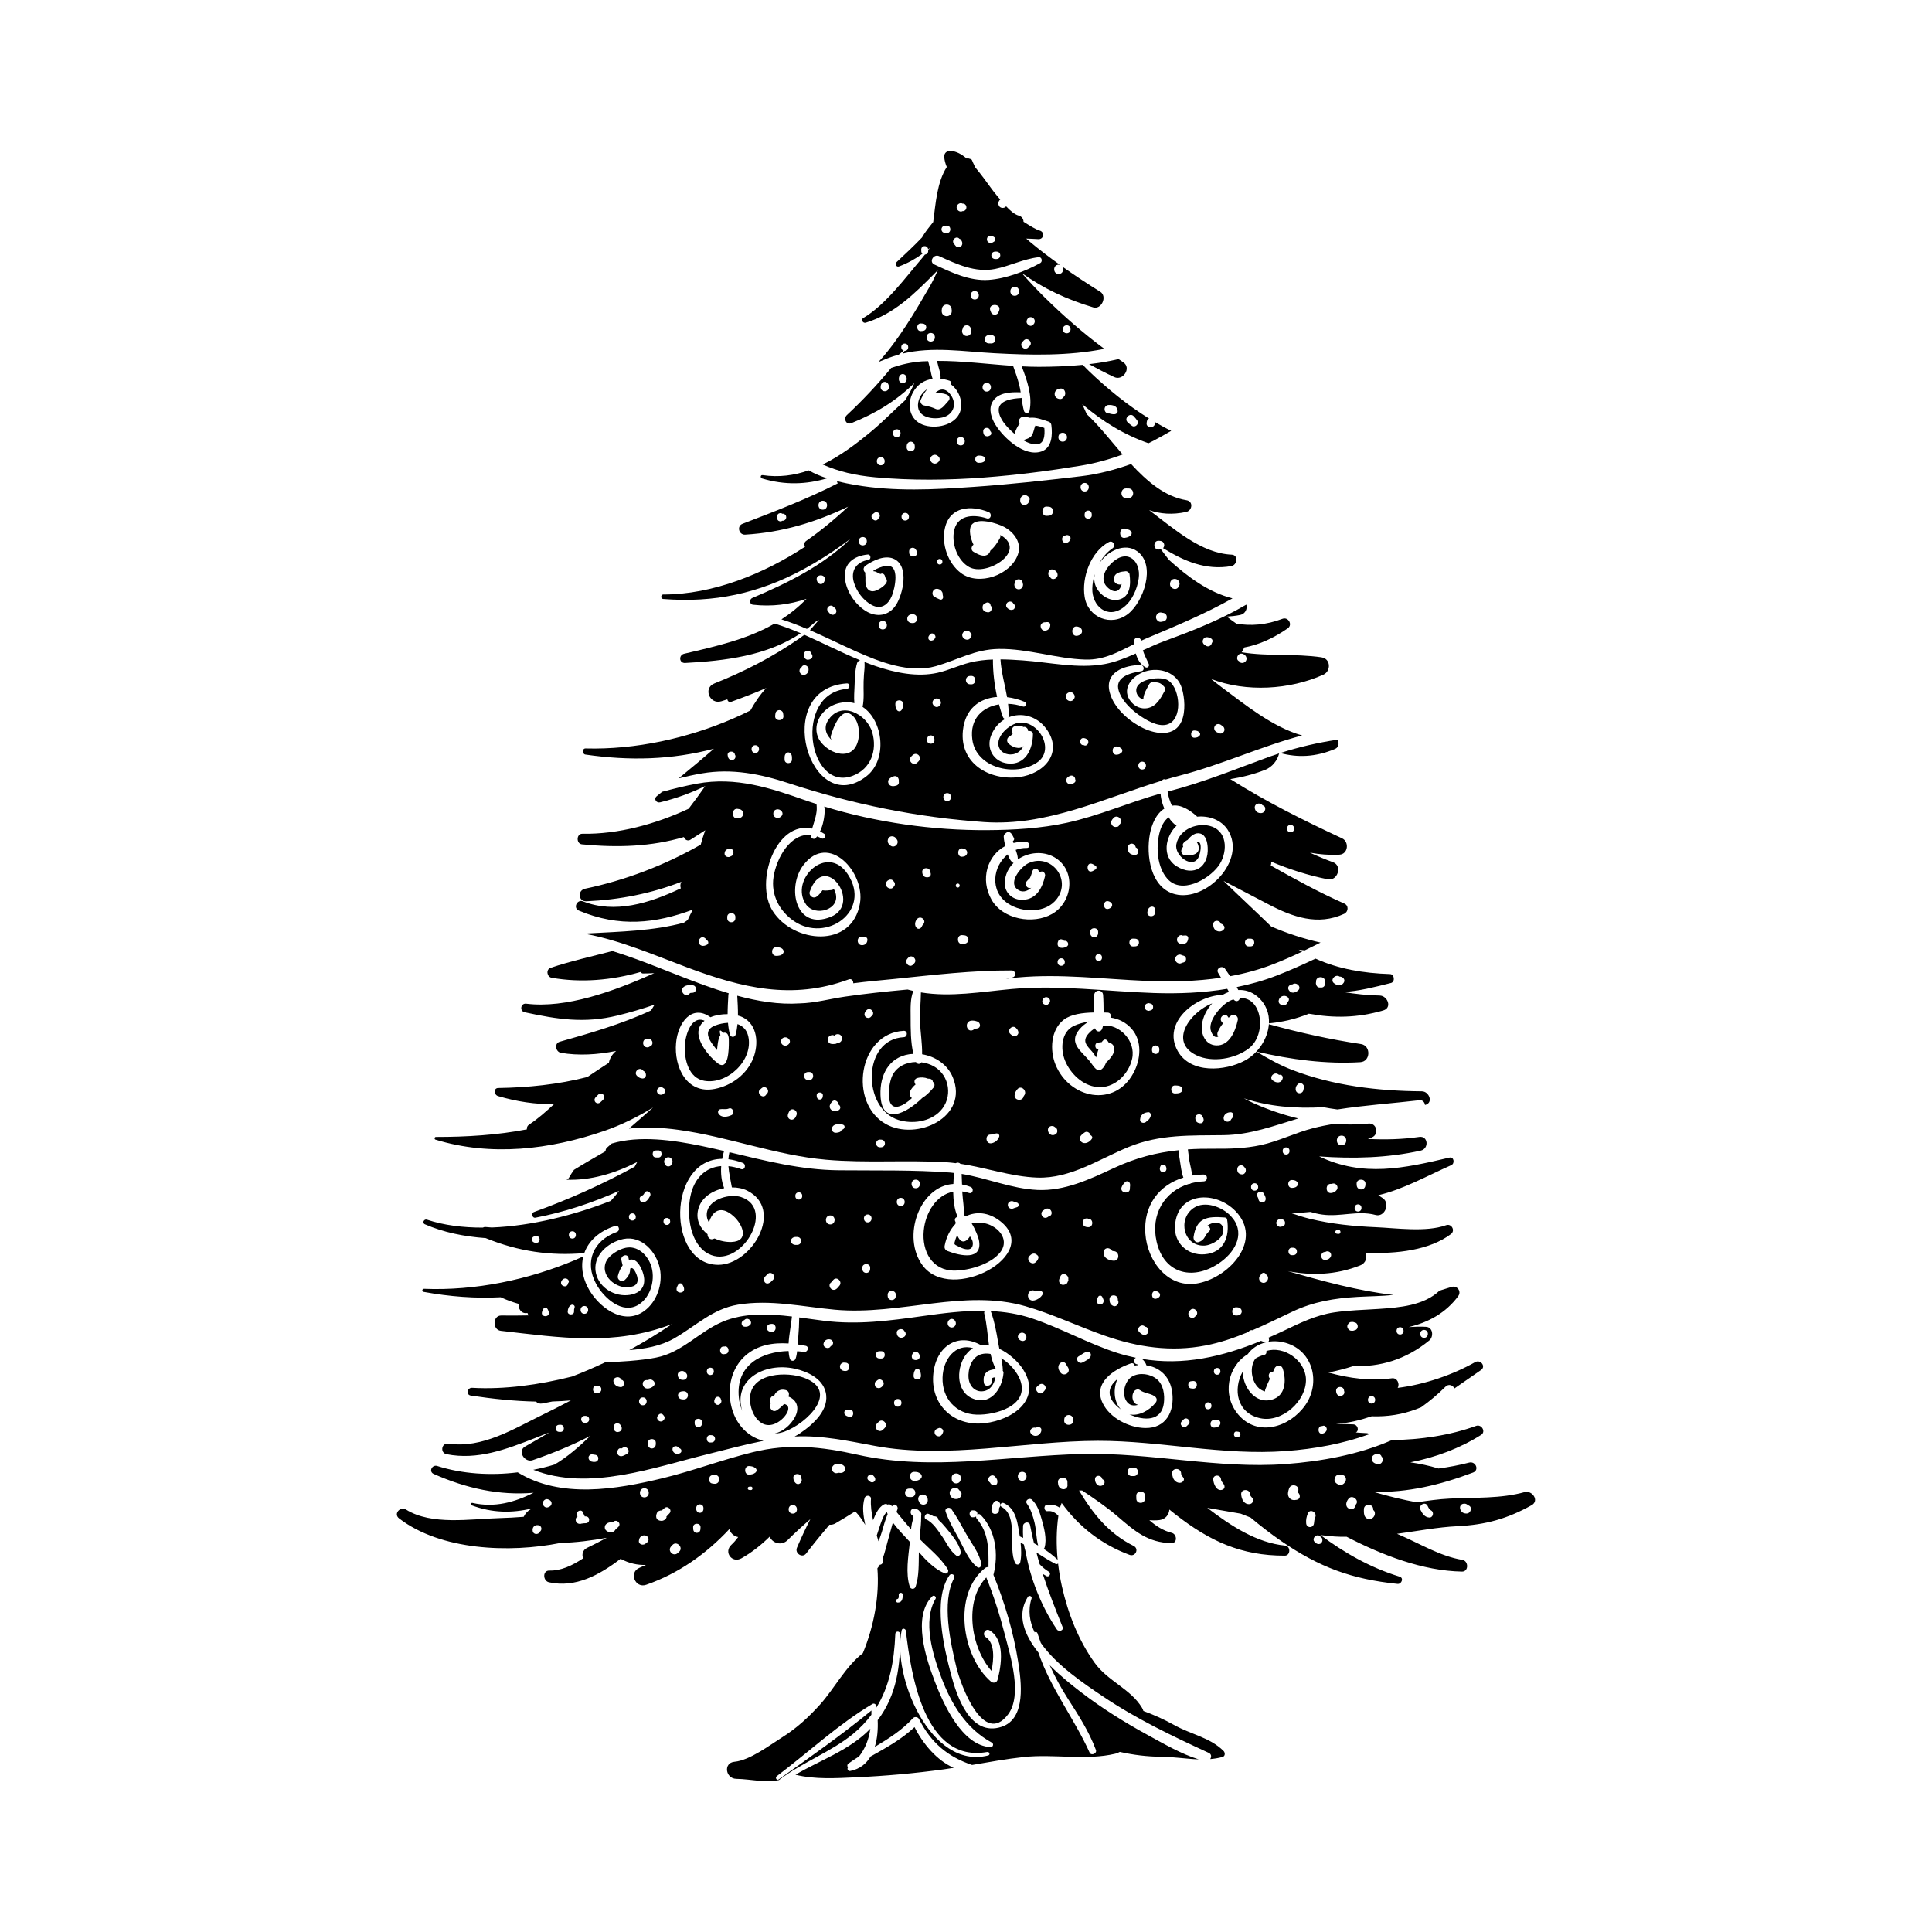
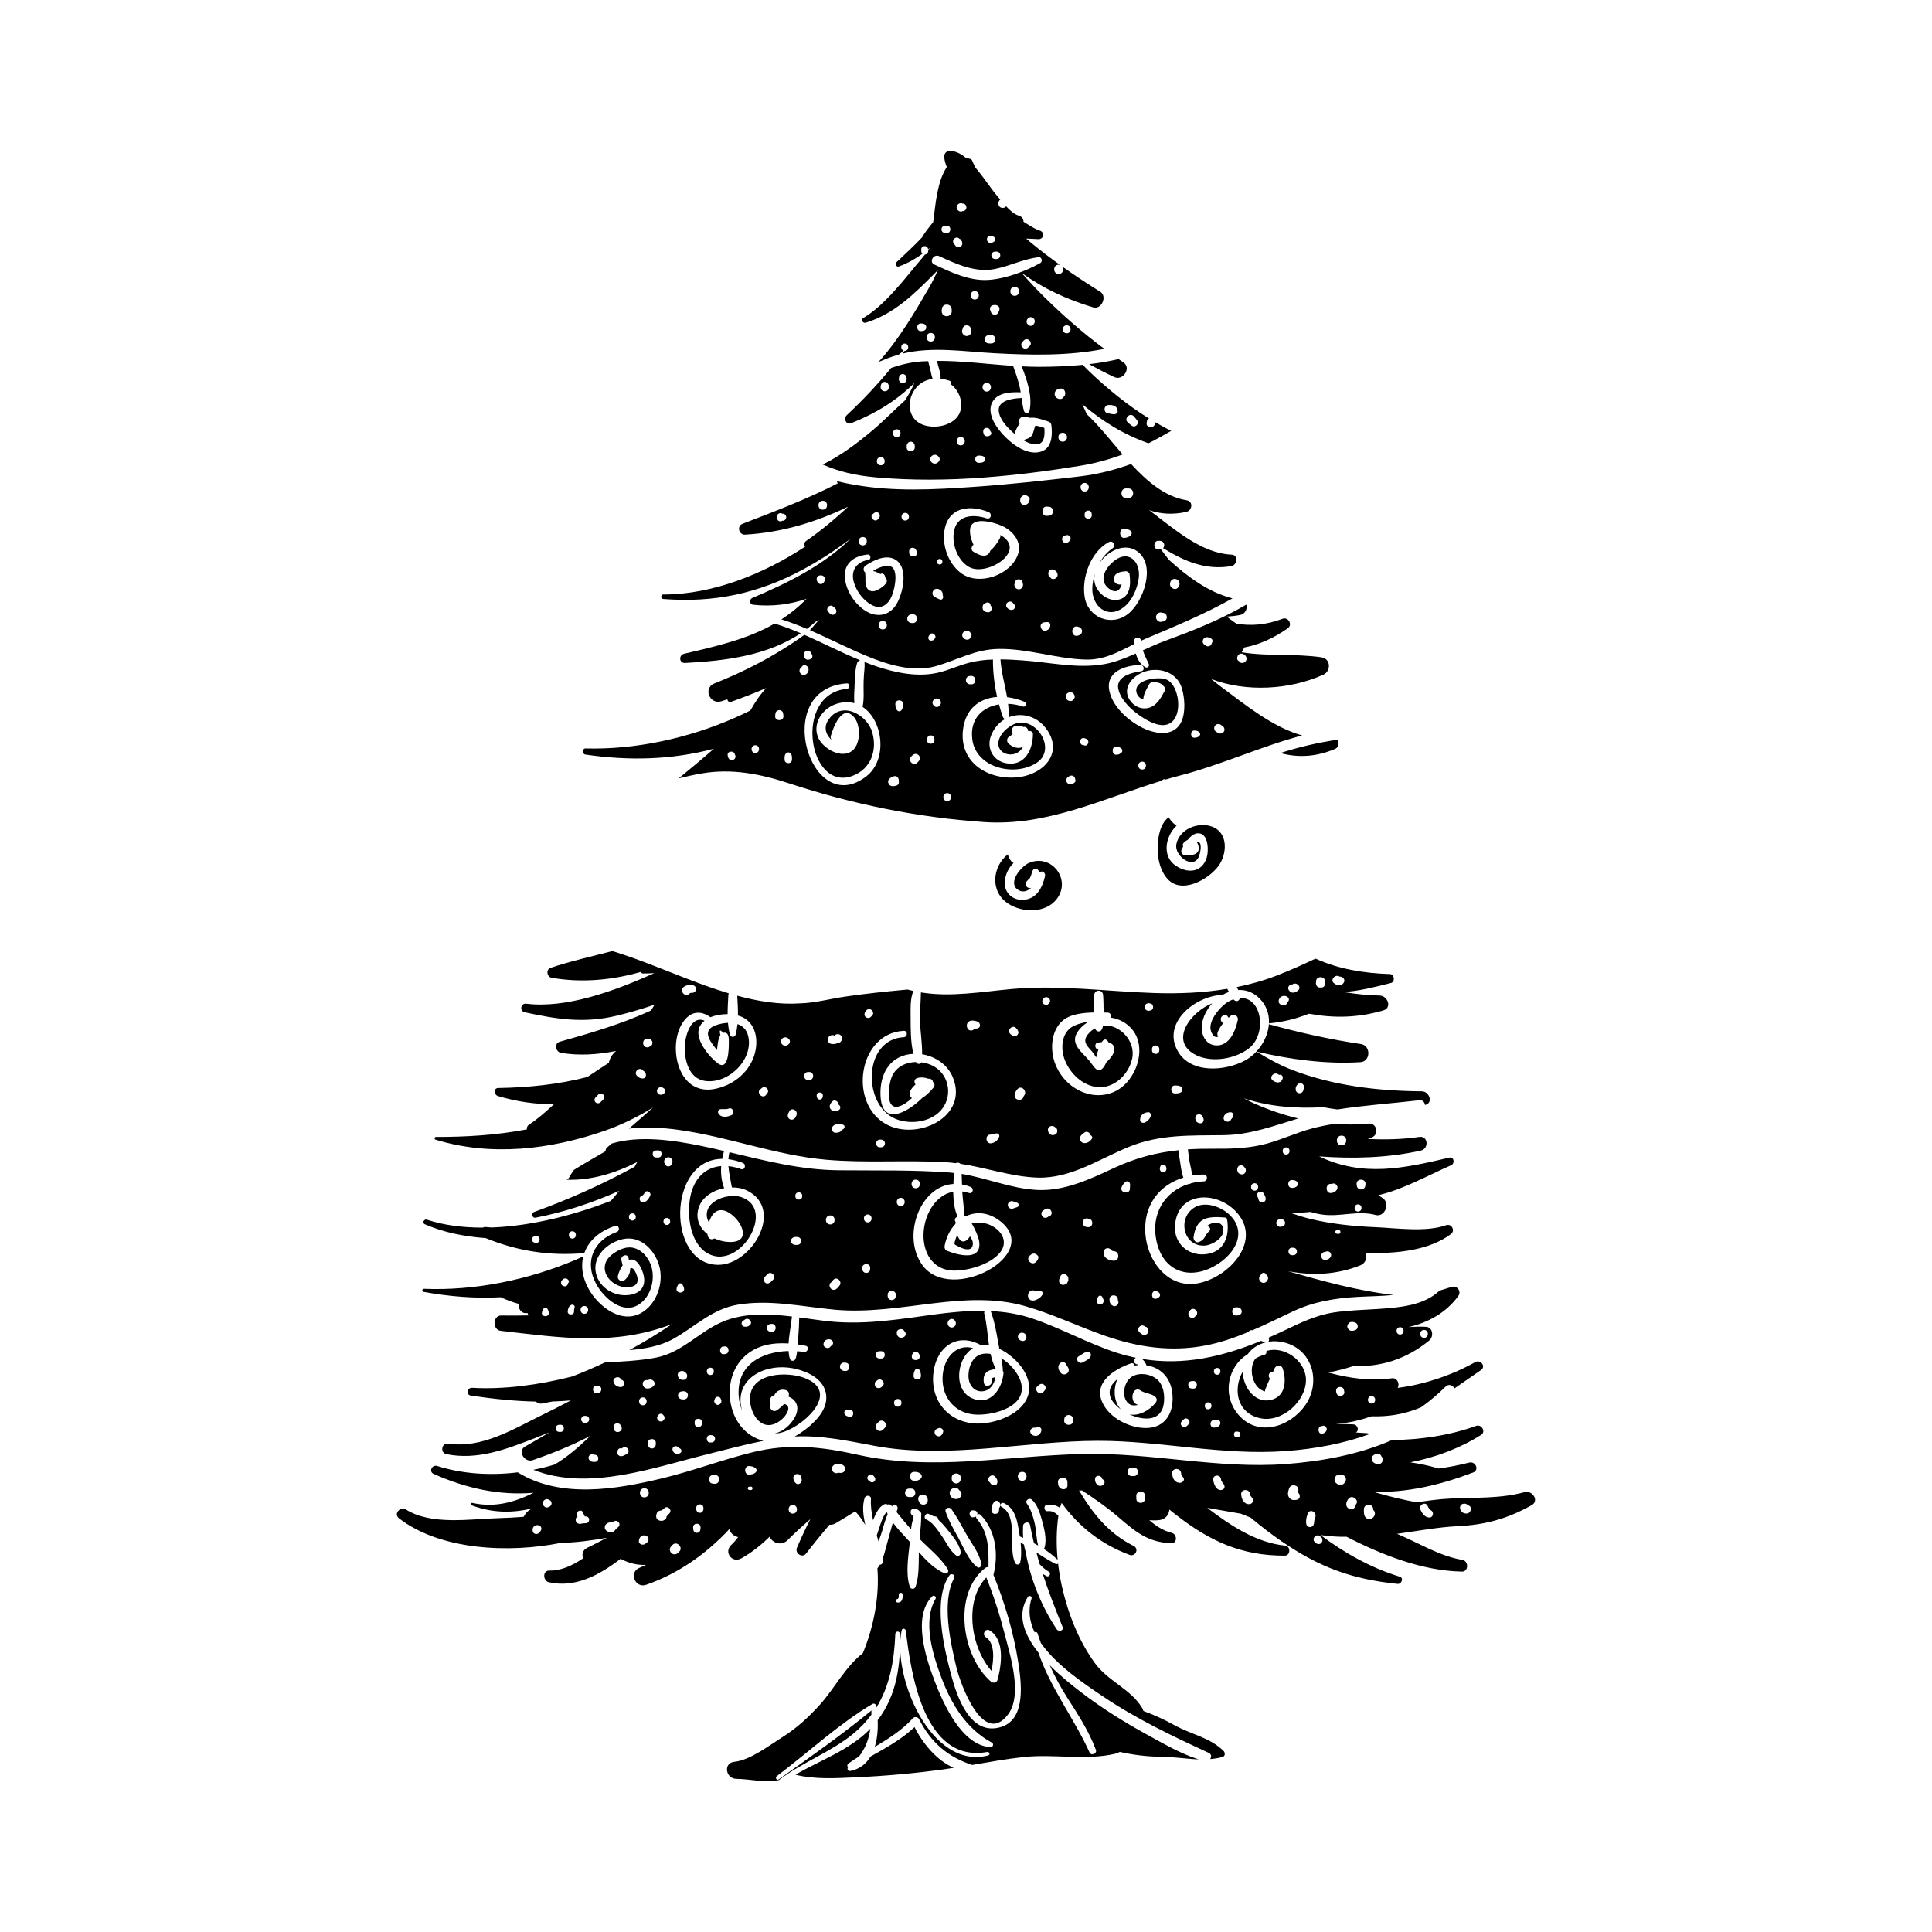
<svg xmlns="http://www.w3.org/2000/svg" fill="#000000" width="800px" height="800px" version="1.1" viewBox="144 144 512 512">
  <g>
    <path d="m420.76 257.41c-0.742-0.254-1.582-0.531-2.387-0.617-0.363 0.867-0.473 1.91-0.945 2.633-0.418 0.641-1.418 0.969-2.312 1.215 1.031 0.609 2.137 1.055 3.234 1.125 2.453 0.145 2.582-2.418 2.41-4.356z" />
-     <path d="m389.75 247.1c-1.184 0.777-2.098 1.938-2.394 3.465-0.742 3.84 3.363 4.754 6.34 4.09 2.906-0.648 4.012-3.457 2.309-5.926-1.426-2.066-3.012-1.738-4.25-0.523 1.066-0.125 2.184-0.012 3.144 0.363 0.688 0.266 1.016 1.102 0.445 1.68-0.711 0.719-1.621 2.219-2.789 2.246-0.445 0.012-0.777-0.227-1.176-0.379-0.859-0.324-1.707-0.52-2.613-0.691-0.547-0.102-1.016-0.863-0.793-1.398 0.43-1.008 1.039-2.051 1.777-2.926z" />
    <path d="m449.95 255.77c0.023 0.129 0.047 0.258 0.062 0.391 0.152 1.383-2.297 1.379-2.148 0 0.023-0.207 0.043-0.41 0.098-0.613 0.086-0.312 0.297-0.512 0.551-0.625-5.781-3.582-11.18-8.016-15.961-12.602-0.531-0.508-1.062-1.066-1.598-1.637-4.012 0.398-7.984 0.523-11.684 0.527-1.5 0.004-3.008-0.055-4.519-0.129 1.465 3.731 2.914 8.059 2.07 11.828-0.168 0.742-1.27 0.699-1.461 0-0.309-1.133-0.48-2.297-0.648-3.465-0.066 0.02-0.129 0.047-0.211 0.051-1.984 0.102-6.027 0.523-5.832 3.328 0.152 2.195 2.102 4.266 3.629 5.66 0.172 0.156 0.352 0.316 0.539 0.477 0.348-0.953 0.766-1.938 1.391-2.727-0.367-0.543-0.23-1.168 0.305-1.566 0.594-0.441 1.562-0.164 2.359 0.051 1.68-0.207 3.488 0.527 5.016 1.031 0.445 0.145 0.652 0.48 0.711 0.93 0.312 2.523 0.223 6.039-2.691 6.988-4.516 1.465-9.938-3.613-12.086-7.039-1.121-1.785-1.961-4.188-0.805-6.168 1.473-2.523 4.898-2.574 7.453-2.492-0.109-0.684-0.234-1.363-0.406-2.035-0.434-1.691-1.004-3.34-1.605-4.977-6.715-0.449-13.5-1.348-20.168-1.316 0.16 0.57 0.277 1.129 0.383 1.516 0.188 0.684 0.684 2.168 0.551 3.227 0.789 0.082 1.586 0.242 2.371 0.508 0.477 0.164 0.562 0.648 0.391 0.992 0.102 0.074 0.203 0.137 0.305 0.223 2.109 1.754 3.18 5.168 1.836 7.68-1.75 3.269-7.152 4.09-10.242 2.477-3.07-1.602-3.5-5.406-1.965-8.254 1.191-2.207 3.094-3.32 5.219-3.609-0.328-0.852-0.484-1.93-0.586-2.336-0.191-0.785-0.41-1.566-0.609-2.352-0.562 0.023-1.133 0.023-1.695 0.062-2.793 0.195-5.477 0.828-8.09 1.723-3.664 4.438-7.691 8.73-11.758 12.512-0.957 0.887-0.215 2.695 1.176 2.137 6.617-2.66 11.969-5.969 16.707-10.633-0.309 0.727-0.637 1.438-0.996 2.102-0.445 0.82-0.93 1.629-1.418 2.438-3.047 2.754-5.945 5.723-8.688 8.016-4.07 3.402-8.438 6.727-13.172 9.031 4.203 1.871 8.602 2.898 13.879 3.383 9.527 0.879 19.328 0.777 28.859 0.062 8.598-0.645 17.141-1.742 25.648-3.137 3.859-0.633 7.523-1.645 11.09-2.973-3.277-3.801-6.359-7.75-9.508-10.676-0.395-0.879-0.789-1.758-1.184-2.637 5.527 4.699 11.047 8.055 17.535 10.34 0.441-0.219 0.883-0.434 1.324-0.66 1.582-0.82 3.144-1.719 4.707-2.629-1.5-0.723-2.973-1.543-4.43-2.402zm-72.555-9.441c0.066-0.438 0.188-0.758 0.598-1 0.293-0.172 0.668-0.172 0.961 0 0.41 0.242 0.531 0.562 0.598 1 0.277 1.812-2.434 1.801-2.156 0zm4.816-2.106c0.043-0.328 0.113-0.617 0.379-0.84 0.406-0.344 0.898-0.344 1.301 0 0.273 0.234 0.332 0.508 0.379 0.84 0.234 1.73-2.293 1.719-2.059 0zm-4.797 23.086c-1.391 0-1.391-2.16 0-2.16s1.387 2.16 0 2.16zm4.238-7.457c-1.344 0-1.34-2.086 0-2.086 1.344 0 1.34 2.086 0 2.086zm2.621 2.668c0.008-0.352 0.016-0.68 0.215-0.984 0.426-0.648 1.312-0.648 1.738 0 0.203 0.312 0.211 0.629 0.215 0.984 0.031 1.398-2.191 1.398-2.168 0zm8.039 4.195c-0.77 0.457-1.773-0.129-1.773-1.02s1.004-1.477 1.773-1.02c0.961 0.57 0.961 1.473 0 2.039zm13.18-21.238c1.48 0 1.477 2.297 0 2.297-1.48 0-1.477-2.297 0-2.297zm-6.887 16.559c-1.422 0-1.422-2.211 0-2.211 1.426 0 1.422 2.211 0 2.211zm6.324 4.156c-0.445 0.445-0.957 0.461-1.555 0.465-1.238 0.016-1.238-1.938 0-1.922 0.598 0.008 1.109 0.02 1.555 0.465 0.27 0.27 0.266 0.727 0 0.992zm1.574-6.898c-0.383 0.297-0.816 0.449-1.289 0.262-0.555-0.219-0.645-0.742-0.656-1.273-0.023-1.195 1.859-1.195 1.859-0.008 0.027 0.02 0.055 0.031 0.082 0.055 0.27 0.211 0.277 0.754 0.004 0.965zm16.988-10.863c-0.008-0.934 0.762-1.414 1.602-1.465 1.262-0.07 1.617 1.719 0.688 2.293-0.16 0.301-0.449 0.52-0.863 0.496-0.754-0.047-1.418-0.488-1.426-1.324zm2.133 12.617c-1.52 0-1.516-2.359 0-2.359 1.52 0.004 1.52 2.359 0 2.359zm13.777-7.277c-0.344 0.039-0.613-0.012-0.949-0.07-0.16-0.027-0.32-0.082-0.48-0.129 0 0.012-0.047 0.016-0.16 0.012-1.453-0.074-1.457-2.199 0-2.258 1.133-0.047 2.363 0.285 2.379 1.66 0 0.461-0.371 0.738-0.789 0.785zm4.609 3.094c-0.426-0.285-0.801-0.609-1.172-0.957-1.066-1.004 0.602-2.672 1.605-1.605 0.352 0.371 0.672 0.75 0.957 1.172 0.562 0.832-0.559 1.953-1.391 1.391z" />
    <path d="m439.29 243.93c2.312 1.082 4.629-2.414 2.406-3.898-0.426-0.285-0.844-0.582-1.266-0.871-2.566 0.609-5.195 1.035-7.824 1.344 2.172 1.195 4.383 2.348 6.684 3.426z" />
-     <path d="m420.8 222.77c-2.102-2.07-4.094-4.223-6.043-6.414 5.941 4.199 11.844 6.965 18.957 9.102 2.203 0.66 3.805-2.93 1.859-4.141-3.344-2.082-6.738-4.316-10.047-6.664 0.477 0.723 0.164 1.961-0.965 1.961-1.594 0-1.59-2.469 0-2.469 0.141 0 0.254 0.039 0.371 0.074-2.762-1.977-5.469-4.023-8.004-6.148-0.324-0.27-0.645-0.551-0.965-0.84 1.043 0.031 2.094 0.07 3.172 0.145 1.492 0.105 1.812-1.887 0.379-2.277-0.871-0.238-2.394-1.137-4.273-2.332 0.004-0.68-0.422-1.395-1.23-1.617-1.16-0.32-2.332-1.355-3.383-2.481-0.191 0.25-0.488 0.426-0.902 0.426-1.285 0-1.488-1.629-0.648-2.199-0.227-0.273-0.445-0.535-0.645-0.766-1.371-1.59-2.5-3.305-3.769-4.969-0.652-0.852-1.426-1.883-2.289-2.898-0.141-0.379-0.305-0.746-0.492-1.102-0.09-0.215-0.184-0.426-0.273-0.641-0.117-0.285-0.336-0.398-0.555-0.395-0.277-0.145-0.594-0.18-0.879-0.113-1.32-1.129-2.769-1.957-4.301-2.012-0.953-0.035-1.68 0.539-1.641 1.543 0.035 0.902 0.305 1.816 0.672 2.719-2.609 4.074-2.949 9.73-3.594 14.57-1.062 1.363-2.156 2.637-2.981 4.109-2.148 2.254-4.441 4.387-6.695 6.496-0.523 0.492-0.121 1.453 0.641 1.164 2.273-0.852 4.309-1.984 6.18-3.344-0.168-0.148-0.285-0.367-0.305-0.66-0.004-0.07 0.004-0.152-0.004-0.223-0.199-1.426 1.688-1.508 1.816-0.312 0.16-0.133 0.332-0.254 0.488-0.391-0.156 0.223-0.316 0.434-0.477 0.652 0 0.02 0.004 0.031 0.004 0.047-0.008 0.066 0 0.152-0.004 0.223-0.035 0.562-0.438 0.848-0.855 0.871-0.238 0.305-0.477 0.617-0.723 0.902-4.477 5.238-9.684 12.402-15.633 15.926-0.727 0.43-0.043 1.453 0.676 1.23 7.516-2.316 12.859-7.629 18.316-13.129 0.254-0.258 0.52-0.523 0.789-0.801-0.668 1.496-1.352 2.949-2.117 4.269-3.902 6.723-8.285 14.258-13.605 20.055 1.602-0.676 3.219-1.297 4.887-1.801 0.16-0.047 0.32-0.086 0.48-0.133 0.438-0.352 0.871-0.703 1.309-1.059-0.953-0.266-0.871-1.871 0.266-1.871 1.238 0 1.238 1.922 0 1.922-0.012 0-0.016-0.004-0.027-0.004-0.188 0.246-0.375 0.492-0.562 0.742 7.926-1.949 16.309-0.531 24.359-0.105 9.703 0.516 19.559 0.742 29.125-1.156-5.598-4.152-10.922-8.82-15.859-13.684zm-32.262 8.941c-0.16 0.016-0.316 0.031-0.477 0.039-1.309 0.082-1.305-2.109 0-2.031 0.16 0.012 0.316 0.027 0.477 0.039 1.254 0.125 1.25 1.836 0 1.953zm2.121 2.816c-1.473 0-1.469-2.285 0-2.285 1.469 0.004 1.469 2.285 0 2.285zm17.48-21.883c-0.16 0.008-0.316 0.023-0.477 0.004-1.27-0.145-1.266-1.828 0-1.973 0.16-0.02 0.312-0.004 0.477 0.004 1.266 0.078 1.262 1.891 0 1.965zm-0.879-5.93c0.051 0.039 0.113 0.07 0.172 0.105 0.453 0.281 0.453 0.93 0 1.211-0.059 0.035-0.121 0.066-0.172 0.105-0.652 0.512-1.715 0.234-1.715-0.711 0-0.949 1.062-1.219 1.715-0.711zm-8.105-8.707c-0.051-0.039-0.094-0.059-0.121-0.074 0.023 0.004 0.055 0.012 0.102 0.012 1.297 0.039 1.293 1.973 0 2.012-0.047 0-0.074 0.008-0.102 0.012 0.031-0.016 0.07-0.035 0.121-0.074-0.688 0.508-1.645-0.18-1.645-0.941 0-0.766 0.957-1.453 1.645-0.945zm-0.914 9.25c0.004 0.008 0.012 0.012 0.016 0.02 0.125 0.031 0.242 0.082 0.32 0.176 0.473 0.555 0.637 1.207 0.152 1.809-0.273 0.34-0.844 0.344-1.188 0.152-0.309-0.172-0.457-0.512-0.695-0.762-0.867-0.926 0.539-2.332 1.395-1.395zm-4.07-3.387c0.238-0.062 0.48-0.07 0.723-0.082 1.273-0.055 1.27 2.027 0 1.973-0.246-0.012-0.484-0.02-0.723-0.082-0.895-0.227-0.895-1.578 0-1.809zm2.055 22.625c-0.004 0.324-0.129 0.73-0.391 0.941-0.609 0.492-1.273 0.488-1.879 0-0.262-0.215-0.391-0.617-0.391-0.941-0.008-0.84 0.008 0.09 0.035-0.527 0.066-1.672 2.527-1.668 2.594 0 0.023 0.617 0.043-0.312 0.031 0.527zm3.969 6.562c-0.965 0-1.539-1.102-1.09-1.883 0.156-1.289 2.019-1.289 2.176 0 0.449 0.781-0.121 1.883-1.086 1.883zm2.117-9.68c-1.441 0-1.438-2.234 0-2.234 1.441 0 1.438 2.234 0 2.234zm-10.711-9.285c-1.496-0.691-0.191-2.887 1.289-2.207 4.676 2.137 9.566 4.434 14.812 3.394 3.945-0.785 7.543-2.664 11.562-3.121 0.844-0.098 1.098 1.172 0.418 1.551-3.945 2.191-9.078 4.133-13.633 4.465-5.106 0.367-9.934-1.992-14.449-4.082zm15.098 20.93c-0.051 0-0.098 0-0.148 0.004-0.008 0-0.016-0.004-0.027-0.004l-0.473-0.008c-1.418-0.02-1.414-2.176 0-2.199 0.16-0.004 0.316-0.004 0.477-0.008 0.008 0 0.016-0.004 0.023-0.004 0.051 0 0.098 0 0.148 0.004 0.723-0.012 1.074 0.547 1.066 1.109 0.012 0.559-0.344 1.117-1.066 1.105zm2.094-8.73c-0.066 0.195-0.145 0.383-0.234 0.57-0.348 0.715-1.539 0.715-1.887 0-0.09-0.184-0.168-0.375-0.234-0.57-0.695-1.973 3.039-1.957 2.356 0zm4.117-3.894c-1.543 0-1.543-2.394 0-2.394s1.543 2.394 0 2.394zm3.938 13.336c-0.113 0.105-0.227 0.211-0.34 0.316-0.133 0.176-0.301 0.281-0.492 0.32-0.41 0.152-0.777-0.012-1.031-0.309-0.289-0.254-0.441-0.617-0.293-1.02 0.039-0.191 0.145-0.355 0.316-0.488 0.105-0.113 0.211-0.227 0.32-0.34 0.949-1.008 2.531 0.574 1.52 1.52zm1.074-5.812c-0.215 0.207-0.277 0.246-0.188 0.117 0.004-0.004 0.004-0.004 0.004-0.008-0.262 0.438-0.918 0.438-1.176 0 0.012 0.02 0.016 0.027 0.035 0.059-1.133-0.547-0.324-2.332 0.84-1.996 0.523 0.152 0.855 0.664 0.781 1.199-0.031 0.238-0.129 0.453-0.297 0.629zm8.766 2.406c-1.367 0-1.367-2.121 0-2.121 1.367 0 1.363 2.121 0 2.121z" />
-     <path d="m345.96 270.8c6.055 1.824 11.75 1.59 17.23-0.039-1.699-0.551-3.383-1.238-4.859-2.106-3.828 1.336-7.891 1.91-12.227 1.262-0.586-0.086-0.68 0.723-0.145 0.883z" />
+     <path d="m420.8 222.77c-2.102-2.07-4.094-4.223-6.043-6.414 5.941 4.199 11.844 6.965 18.957 9.102 2.203 0.66 3.805-2.93 1.859-4.141-3.344-2.082-6.738-4.316-10.047-6.664 0.477 0.723 0.164 1.961-0.965 1.961-1.594 0-1.59-2.469 0-2.469 0.141 0 0.254 0.039 0.371 0.074-2.762-1.977-5.469-4.023-8.004-6.148-0.324-0.27-0.645-0.551-0.965-0.84 1.043 0.031 2.094 0.07 3.172 0.145 1.492 0.105 1.812-1.887 0.379-2.277-0.871-0.238-2.394-1.137-4.273-2.332 0.004-0.68-0.422-1.395-1.23-1.617-1.16-0.32-2.332-1.355-3.383-2.481-0.191 0.25-0.488 0.426-0.902 0.426-1.285 0-1.488-1.629-0.648-2.199-0.227-0.273-0.445-0.535-0.645-0.766-1.371-1.59-2.5-3.305-3.769-4.969-0.652-0.852-1.426-1.883-2.289-2.898-0.141-0.379-0.305-0.746-0.492-1.102-0.09-0.215-0.184-0.426-0.273-0.641-0.117-0.285-0.336-0.398-0.555-0.395-0.277-0.145-0.594-0.18-0.879-0.113-1.32-1.129-2.769-1.957-4.301-2.012-0.953-0.035-1.68 0.539-1.641 1.543 0.035 0.902 0.305 1.816 0.672 2.719-2.609 4.074-2.949 9.73-3.594 14.57-1.062 1.363-2.156 2.637-2.981 4.109-2.148 2.254-4.441 4.387-6.695 6.496-0.523 0.492-0.121 1.453 0.641 1.164 2.273-0.852 4.309-1.984 6.18-3.344-0.168-0.148-0.285-0.367-0.305-0.66-0.004-0.07 0.004-0.152-0.004-0.223-0.199-1.426 1.688-1.508 1.816-0.312 0.16-0.133 0.332-0.254 0.488-0.391-0.156 0.223-0.316 0.434-0.477 0.652 0 0.02 0.004 0.031 0.004 0.047-0.008 0.066 0 0.152-0.004 0.223-0.035 0.562-0.438 0.848-0.855 0.871-0.238 0.305-0.477 0.617-0.723 0.902-4.477 5.238-9.684 12.402-15.633 15.926-0.727 0.43-0.043 1.453 0.676 1.23 7.516-2.316 12.859-7.629 18.316-13.129 0.254-0.258 0.52-0.523 0.789-0.801-0.668 1.496-1.352 2.949-2.117 4.269-3.902 6.723-8.285 14.258-13.605 20.055 1.602-0.676 3.219-1.297 4.887-1.801 0.16-0.047 0.32-0.086 0.48-0.133 0.438-0.352 0.871-0.703 1.309-1.059-0.953-0.266-0.871-1.871 0.266-1.871 1.238 0 1.238 1.922 0 1.922-0.012 0-0.016-0.004-0.027-0.004-0.188 0.246-0.375 0.492-0.562 0.742 7.926-1.949 16.309-0.531 24.359-0.105 9.703 0.516 19.559 0.742 29.125-1.156-5.598-4.152-10.922-8.82-15.859-13.684zm-32.262 8.941c-0.16 0.016-0.316 0.031-0.477 0.039-1.309 0.082-1.305-2.109 0-2.031 0.16 0.012 0.316 0.027 0.477 0.039 1.254 0.125 1.25 1.836 0 1.953zm2.121 2.816c-1.473 0-1.469-2.285 0-2.285 1.469 0.004 1.469 2.285 0 2.285zm17.48-21.883c-0.16 0.008-0.316 0.023-0.477 0.004-1.27-0.145-1.266-1.828 0-1.973 0.16-0.02 0.312-0.004 0.477 0.004 1.266 0.078 1.262 1.891 0 1.965zm-0.879-5.93c0.051 0.039 0.113 0.07 0.172 0.105 0.453 0.281 0.453 0.93 0 1.211-0.059 0.035-0.121 0.066-0.172 0.105-0.652 0.512-1.715 0.234-1.715-0.711 0-0.949 1.062-1.219 1.715-0.711zm-8.105-8.707c-0.051-0.039-0.094-0.059-0.121-0.074 0.023 0.004 0.055 0.012 0.102 0.012 1.297 0.039 1.293 1.973 0 2.012-0.047 0-0.074 0.008-0.102 0.012 0.031-0.016 0.07-0.035 0.121-0.074-0.688 0.508-1.645-0.18-1.645-0.941 0-0.766 0.957-1.453 1.645-0.945m-0.914 9.25c0.004 0.008 0.012 0.012 0.016 0.02 0.125 0.031 0.242 0.082 0.32 0.176 0.473 0.555 0.637 1.207 0.152 1.809-0.273 0.34-0.844 0.344-1.188 0.152-0.309-0.172-0.457-0.512-0.695-0.762-0.867-0.926 0.539-2.332 1.395-1.395zm-4.07-3.387c0.238-0.062 0.48-0.07 0.723-0.082 1.273-0.055 1.27 2.027 0 1.973-0.246-0.012-0.484-0.02-0.723-0.082-0.895-0.227-0.895-1.578 0-1.809zm2.055 22.625c-0.004 0.324-0.129 0.73-0.391 0.941-0.609 0.492-1.273 0.488-1.879 0-0.262-0.215-0.391-0.617-0.391-0.941-0.008-0.84 0.008 0.09 0.035-0.527 0.066-1.672 2.527-1.668 2.594 0 0.023 0.617 0.043-0.312 0.031 0.527zm3.969 6.562c-0.965 0-1.539-1.102-1.09-1.883 0.156-1.289 2.019-1.289 2.176 0 0.449 0.781-0.121 1.883-1.086 1.883zm2.117-9.68c-1.441 0-1.438-2.234 0-2.234 1.441 0 1.438 2.234 0 2.234zm-10.711-9.285c-1.496-0.691-0.191-2.887 1.289-2.207 4.676 2.137 9.566 4.434 14.812 3.394 3.945-0.785 7.543-2.664 11.562-3.121 0.844-0.098 1.098 1.172 0.418 1.551-3.945 2.191-9.078 4.133-13.633 4.465-5.106 0.367-9.934-1.992-14.449-4.082zm15.098 20.93c-0.051 0-0.098 0-0.148 0.004-0.008 0-0.016-0.004-0.027-0.004l-0.473-0.008c-1.418-0.02-1.414-2.176 0-2.199 0.16-0.004 0.316-0.004 0.477-0.008 0.008 0 0.016-0.004 0.023-0.004 0.051 0 0.098 0 0.148 0.004 0.723-0.012 1.074 0.547 1.066 1.109 0.012 0.559-0.344 1.117-1.066 1.105zm2.094-8.73c-0.066 0.195-0.145 0.383-0.234 0.57-0.348 0.715-1.539 0.715-1.887 0-0.09-0.184-0.168-0.375-0.234-0.57-0.695-1.973 3.039-1.957 2.356 0zm4.117-3.894c-1.543 0-1.543-2.394 0-2.394s1.543 2.394 0 2.394zm3.938 13.336c-0.113 0.105-0.227 0.211-0.34 0.316-0.133 0.176-0.301 0.281-0.492 0.32-0.41 0.152-0.777-0.012-1.031-0.309-0.289-0.254-0.441-0.617-0.293-1.02 0.039-0.191 0.145-0.355 0.316-0.488 0.105-0.113 0.211-0.227 0.32-0.34 0.949-1.008 2.531 0.574 1.52 1.52zm1.074-5.812c-0.215 0.207-0.277 0.246-0.188 0.117 0.004-0.004 0.004-0.004 0.004-0.008-0.262 0.438-0.918 0.438-1.176 0 0.012 0.02 0.016 0.027 0.035 0.059-1.133-0.547-0.324-2.332 0.84-1.996 0.523 0.152 0.855 0.664 0.781 1.199-0.031 0.238-0.129 0.453-0.297 0.629zm8.766 2.406c-1.367 0-1.367-2.121 0-2.121 1.367 0 1.363 2.121 0 2.121z" />
    <path d="m441.75 304.95c2.301-1.758 3.633-4.894 4.023-7.691 0.613-4.394-2.777-7.977-6.941-4.269-2.035 1.812-3.637 4.82-1.078 6.898 1.941 1.578 3.129 0.559 3.492-1.113-0.133 0.094-0.301 0.152-0.52 0.141-1-0.059-1.629-0.66-1.512-1.688 0.176-1.512 1.883-1.746 3.102-1.848 0.414-0.035 0.957 0.352 1.016 0.773 0.359 2.574 0.273 6.055-2.867 6.75-2.43 0.539-4.961-1.203-5.977-3.328-0.527-1.098-0.605-2.281-0.379-3.438-0.383 1.273-0.613 2.582-0.641 3.863-0.094 4.566 3.988 8.23 8.281 4.949z" />
    <path d="m452.2 289.24c5.504 3.414 11.32 5.981 18.125 4.777 1.57-0.277 1.922-2.945 0.09-3.027-8.102-0.352-15.25-6.856-21.883-11.797 2.914 1 6.141 1.277 9.816 0.477 1.629-0.355 1.957-2.797 0.094-3.102-5.691-0.93-10.402-4.93-14.691-9.59-4.418 1.578-8.914 2.727-13.375 3.246-9.438 1.105-18.902 2.164-28.383 2.809-10.5 0.715-20.926 1.285-31.363-0.516-1.367-0.234-3.055-0.559-4.832-1.008 0.035 0.211 0.098 0.418 0.215 0.594-8.125 4.156-16.766 7.449-25.238 10.711-1.605 0.617-0.953 2.969 0.699 2.871 9.758-0.586 18.672-3.273 27.301-7.414-3.566 3.348-7.336 6.445-11.121 9.074-0.602 0.418-0.598 1.059-0.289 1.531-10.934 7.168-24.402 12.68-37.609 12.676-0.668 0-0.703 1.129-0.035 1.18 13.461 1.066 25.266-1.422 37.188-7.871 4.383-2.371 8.52-5.09 12.488-8.059-7.312 7.098-16.734 11.742-26.039 15.672-0.809 0.34-0.762 1.68 0.188 1.785 5.027 0.57 9.75-0.055 14.188-1.555-2.086 2.152-4.312 3.93-6.644 5.438 2.285 0.719 4.519 1.578 6.742 2.523 0.062-0.047 0.129-0.09 0.191-0.137 0.695-0.531 1.363-1.094 2.019-1.672 0.34-0.211 0.688-0.41 1.02-0.625-0.789 0.93-1.594 1.855-2.418 2.777 4 1.738 7.957 3.711 12.055 5.547 6.348 2.844 14.328 5.984 21.316 3.984 5.859-1.68 10.34-4.488 16.719-4.57 7.769-0.098 15.215 2.613 22.926 2.828 4.961 0.141 8.793-2.07 12.926-4.125-0.016-0.262-0.031-0.523-0.035-0.77-0.016-1.172 1.719-1.191 1.852-0.098 0.406-0.188 0.809-0.379 1.227-0.555 8.078-3.391 15.758-6.594 22.996-10.676-6.367-1.617-11.859-5.699-16.855-10.219-0.73-0.918-1.426-1.867-2.129-2.809-0.086 0.02-0.164 0.062-0.25 0.066-0.113 0.008-0.23 0.012-0.344 0.02-1.496 0.078-1.492-2.398 0-2.32 0.113 0.008 0.23 0.012 0.344 0.02 0.387 0.02 0.801 0.199 0.988 0.566 0.203 0.402 0.203 0.75 0 1.152-0.031 0.09-0.113 0.125-0.176 0.188zm-100.75-7.223c-0.02-0.016-0.039-0.027-0.059-0.043-0.367 0.234-0.672 0.234-0.91 0.113-0.398-0.129-0.57-0.539-0.562-0.969v-0.047-0.047c-0.012-0.43 0.164-0.844 0.562-0.969 0.238-0.121 0.547-0.121 0.91 0.113 0.02-0.016 0.039-0.027 0.059-0.043 1.219 0.129 1.219 1.754 0 1.891zm10.594-2.949c-1.52 0-1.516-2.359 0-2.359 1.523 0 1.52 2.359 0 2.359zm80.383-5.629h0.148c0.004 0 0.008 0.004 0.012 0.004 0.164 0 0.324 0.004 0.488 0.004 1.633 0.012 1.629 2.519 0 2.531-0.164 0-0.324 0.004-0.488 0.004-0.004 0-0.008 0.004-0.012 0.004h-0.148c-0.824 0.008-1.23-0.633-1.227-1.27 0-0.645 0.406-1.285 1.227-1.277zm-0.379 10.637c0.449 0.059 0.75 0.125 1.141 0.332 0.332 0.176-0.305-0.25 0.148 0.051 0.121 0.082 0.227 0.18 0.336 0.281 0.309 0.285 0.309 0.844 0 1.133-0.125 0.117-0.246 0.203-0.391 0.285 0.062-0.031 0.039-0.02-0.008 0.008-0.02 0.012-0.031 0.027-0.055 0.039-0.242 0.121-0.047 0.016 0.055-0.039 0.004 0 0.004-0.004 0.008-0.008-0.023 0.012-0.047 0.023-0.094 0.047-0.398 0.207-0.695 0.273-1.141 0.332-1.582 0.203-1.578-2.664 0-2.461zm-8.73-3.875c0.012 0.113 0.016 0.223 0.02 0.336 0.023 1.23-1.934 1.23-1.91 0 0.004-0.113 0.008-0.223 0.02-0.336 0.117-1.203 1.746-1.203 1.871 0zm-1.867-8.211c1.457 0 1.453 2.258 0 2.258-1.453 0.004-1.453-2.258 0-2.258zm-10.012 6.266c0.156 0.016 0.316 0.023 0.477 0.031 1.535 0.082 1.531 2.301 0 2.383-0.16 0.008-0.316 0.016-0.477 0.031-1.574 0.176-1.574-2.621 0-2.445zm-28.398 13.863c0.953 0 0.949 1.477 0 1.477-0.953 0-0.949-1.477 0-1.477zm-17.77-11.867c0.172-0.137 0.34-0.273 0.52-0.398 0.277-0.191 0.641-0.137 0.922 0 0.133 0.066 0.262 0.191 0.328 0.328 0.137 0.281 0.191 0.645 0 0.922-0.125 0.18-0.262 0.348-0.398 0.52-0.785 0.977-2.352-0.59-1.371-1.371zm-2.629 6.062c1.434 0 1.43 2.223 0 2.223s-1.43-2.223 0-2.223zm-10.078 11.465c-0.34 1.348-1.754 1.34-2.094 0-0.445-1.758 2.535-1.746 2.094 0zm1.641 9.031c-0.332-0.18-0.445-0.422-0.711-0.699-0.844-0.887 0.453-2.184 1.344-1.344 0.285 0.27 0.516 0.371 0.699 0.711 0.469 0.863-0.473 1.801-1.332 1.332zm13.734 3.996c-1.457 0-1.453-2.258 0-2.258 1.457 0 1.453 2.258 0 2.258zm3.547-6.539c-1.887 3.004-5.262 3.457-8.156 1.586-2.832-1.828-5.074-5.219-5.418-8.594-0.406-3.996 2.43-5.957 6.055-6.312 0.809-0.078 0.984 1.281 0.191 1.414-3.25 0.543-4.805 2.906-3.848 6.043 0.723 2.375 2.481 4.723 4.684 5.91 2.492 1.344 4.379-0.027 5.379-2.457 0.75-1.824 2.246-8.336-1.492-7.91-1.18 0.137-2.367 0.652-3.426 1.277 0.016 0.059 0.031 0.117 0.043 0.176 0.207-0.008 0.414 0.02 0.594 0.113 0.309 0.16 0.758 0.359 1.215 0.602 0.402-0.207 0.844-0.184 1.148 0.371 0.086 0.16 0.113 0.332 0.117 0.508 0.246 0.25 0.422 0.523 0.461 0.828 0.141 1.129-2.293 2.57-3.246 2.801-1.289 0.312-2.137-0.5-2.359-1.719-0.117-0.637-0.074-1.297-0.074-1.941 0-0.34-0.148-1.281 0.051-1.152-0.734-0.477-0.707-1.453 0-1.938 2.035-1.395 5.262-2.949 7.68-1.68 3.883 2.043 2.211 9.195 0.402 12.074zm2.414-24.352c1.312 0 1.309 2.035 0 2.035-1.312 0-1.309-2.035 0-2.035zm1.988 29.211c-0.113-0.004-0.223-0.008-0.336-0.016-1.488-0.145-1.484-2.164 0-2.312 0.113-0.012 0.223-0.016 0.336-0.016 1.512-0.031 1.508 2.375 0 2.344zm0.492-17.707c-0.336 0.105-0.656 0.07-0.957-0.113-0.395-0.238-0.582-0.711-0.469-1.156-0.039 0.148-0.047 0.121-0.023-0.074 0.035-1.141 1.555-1.211 1.859-0.266 0.48 0.504 0.301 1.387-0.41 1.609zm5.269 21.902c-0.027 0.023-0.055 0.039-0.082 0.062-0.047 0.098-0.117 0.184-0.219 0.242-0.062 0.035-0.121 0.039-0.18 0.062-0.012 0.004-0.016 0.016-0.027 0.02v-0.012c-0.242 0.094-0.48 0.121-0.75-0.012-0.398-0.199-0.469-0.719-0.281-1.078 0.094-0.184 0.219-0.32 0.348-0.477 0.703-0.832 2.016 0.473 1.191 1.191zm1.484-10.441c-0.223-0.074-0.406-0.176-0.617-0.273-0.18-0.082-0.867-0.277-0.27-0.238-1.715-0.117-1.352-2.641 0.312-2.305 0.5 0.102 0.875 0.391 1.125 0.836 0.164 0.297 0.137 0.492 0.145 0.766 0.016-0.016 0.082 0.34 0.098 0.422 0.098 0.449-0.301 0.961-0.793 0.793zm8.133 9.988c-0.113 0.141-0.047 0.051-0.051 0.055-0.609 1.375-2.848 0.137-2.047-1.195 0.328-0.551 1.066-0.75 1.621-0.426 0.215 0.125 0.293 0.27 0.438 0.449-0.086-0.109-0.016-0.039 0.039 0.027 0.285 0.355 0.281 0.742 0 1.09zm4.488-6.602c-0.648-0.062-1.227-0.348-1.352-1.051-0.078-0.441 0.039-1.027 0.504-1.234 0.242-0.109 0.375-0.254 0.652-0.312 0.449-0.094 0.953 0.207 0.934 0.711 0 0.008-0.004 0.016-0.004 0.023 0.605 0.633 0.316 1.961-0.734 1.863zm-7.039-10.371c-3.543-2.609-5.301-7.82-4.273-12.074 1.367-5.656 6.934-5.977 11.543-4.121 1.012 0.406 0.625 2.027-0.461 1.676-3.805-1.227-8.16-0.875-8.777 3.809-0.438 3.301 1.121 7.477 4.148 9.117 4.469 2.422 14.711-3.797 9.016-8.008-0.27-0.199-0.562-0.363-0.863-0.527 0.094 0.254 0.094 0.551-0.055 0.828-0.562 1.055-1.461 2.449-2.516 3.289-0.133 0.398-0.309 0.781-0.699 1.051-1.195 0.812-2.699-0.098-3.766-0.691-0.777-0.434-0.648-1.422-0.027-1.902-0.781-1.594-1.344-3.961-0.555-5.168 1.453-2.219 6.898-0.492 8.664 0.457 2.664 1.43 4.766 4.238 3.648 7.348-1.957 5.449-10.32 8.383-15.027 4.918zm13.816 9.629c-0.688 0.297-1.336-0.043-1.762-0.609-0.215-0.285-0.137-0.688 0-0.977 0.125-0.266 0.41-0.445 0.688-0.5 0.547-0.105 0.914 0.145 1.082 0.492 0.02 0.016 0.035 0.035 0.055 0.051 0.172 0.148 0.305 0.309 0.348 0.543 0.062 0.355-0.035 0.84-0.41 1zm2.574-6.449c-0.152 1.469-2.129 1.465-2.281 0-0.039-0.391 0.031-0.195 0.066-0.527 0.148-1.379 2-1.379 2.148 0 0.035 0.332 0.109 0.137 0.066 0.527zm1.672-22.371c-0.008-0.016-0.012-0.031-0.02-0.051-0.18 1.492-2.383 1.586-2.398 0 0-0.184 0.02-0.367 0.066-0.547 0.191-0.688 1.125-1.184 1.766-0.719l0.301 0.219c0.375 0.277 0.48 0.672 0.285 1.098zm3.824 34.398c-0.363-0.082-0.641-0.398-0.742-0.742-0.012-0.043-0.027-0.09-0.039-0.133-0.266-0.875 0.586-1.406 1.281-1.316h0.004c0.184-0.051 0.355-0.062 0.543-0.051 0.387 0.023 0.668 0.301 0.688 0.688 0.051 0.949-0.77 1.773-1.734 1.555zm1.738-14.102c-0.98-0.5-0.551-2.477 0.797-2.039 0.086 0.027 0.141 0.066 0.199 0.102 0.074 0.027 0.219 0.094 0.289 0.137 0.344 0.211 0.57 0.559 0.633 0.953 0.18 1.199-1.43 1.781-1.918 0.848zm5.32-10.094c-0.168 0.465-0.477 0.828-0.98 0.945-1.469 0.344-1.594-1.918-0.375-1.934 0.645-0.375 1.656 0.164 1.355 0.988zm2.312 25.438c-0.105 0.043-0.207 0.074-0.312 0.105-1.988 0.562-1.977-2.93 0-2.371 0.109 0.031 0.207 0.062 0.312 0.105 1.059 0.422 1.055 1.742 0 2.16zm12.949-5.629c-4.508 3.461-10.582 0.926-11.473-4.5-0.855-5.195 1.617-11.996 6.402-14.562 1.102-0.59 1.988 0.969 0.973 1.66-1.527 1.039-2.731 2.516-3.625 4.176 2.191-3.473 6.887-5.828 10.23-3.359 5.047 3.727 1.547 13.469-2.508 16.586zm12.566-9.293c0.867 0.117 1.414 1.121 0.934 1.902-0.039 0.059-0.074 0.117-0.102 0.184-0.5 0.992-1.855 0.598-2.18-0.285-0.031-0.062-0.051-0.133-0.055-0.203-0.121-0.879 0.426-1.727 1.402-1.598zm-3.578 8.945c0.047 0.02 0.074 0.027 0.203 0.035 1.488 0.09 1.484 2.219 0 2.309-0.129 0.008-0.152 0.02-0.203 0.035-0.762 0.293-1.562-0.445-1.562-1.191 0-0.742 0.801-1.484 1.562-1.188z" />
    <path d="m325.31 317.25c-1.508 0.352-1.363 2.531 0.258 2.445 10.566-0.559 21.66-1.891 30.648-7.875-2.277-0.973-4.586-1.848-6.953-2.559-7.215 4.148-15.395 5.992-23.953 7.988z" />
    <path d="m497.8 342.48c1.031-0.43 1.156-1.699 0.625-2.453-5.125 0.781-10.152 1.914-15.145 3.539 4.539 1.215 9.23 1.121 14.52-1.086z" />
    <path d="m411.16 383.46c3.773 2.496 10.055 2.613 12.949-1.293 3.894-5.25-1.637-12.121-7.547-9.422-1.879 0.859-5.352 4.879-3.078 6.844 1.289 1.113 2.719 0.664 3.82-0.332-1.055 0.457-1.953-0.863-1.188-1.73 0.281-0.32 0.547-0.59 0.812-0.828 0.316-0.586 0.508-1.375 0.668-1.828 0.371-1.066 1.812-0.688 1.746 0.352 0.16-0.07 0.297-0.137 0.469-0.211 0.699-0.293 1.281 0.531 1.141 1.141-0.711 3.106-2.246 6.137-5.824 6.316-2.695 0.137-4.949-1.801-4.852-4.559 0.074-2.125 0.98-3.894 2.332-5.215-0.043-0.02-0.082-0.012-0.125-0.039-0.727-0.477-1.129-1.367-1.422-2.234-3.965 3.113-4.871 9.75 0.098 13.039z" />
-     <path d="m500.27 383.46c-6.734-2.973-13.129-6.492-19.5-10.082 0.102-0.332 0.148-0.676 0.121-1.02 4.766 2.004 9.727 3.621 14.996 4.664 2.606 0.516 3.941-3.594 1.371-4.527-2.082-0.754-4.117-1.609-6.121-2.531 2.531 0.465 5.133 0.68 7.824 0.535 2.316-0.125 2.66-3.414 0.699-4.332-10.285-4.797-20.047-9.652-29.621-15.699 3.102-0.484 6.184-1.258 9.234-2.449 1.867-0.727 3.254-2.481 3.711-4.359-0.859 0.285-1.719 0.566-2.578 0.879-9.074 3.312-17.582 6.836-26.977 9.242-0.004 0-0.008 0-0.008 0.004 0.18 1.293 0.625 2.586 1.121 3.684 0.008 0.016 0.02 0.031 0.027 0.047 2.426-0.379 4.68 1.137 6.543 2.754 0.055 0.047 0.086 0.105 0.117 0.16 3.129-0.309 6.41 0.812 8.148 3.516 5.094 7.938-5.672 19.117-13.977 17.031-6.539-1.641-7.742-10.445-6.664-15.992 0.484-2.492 1.598-5.281 3.828-6.699-0.125-0.305-0.238-0.605-0.344-0.887-0.383-1.047-0.598-2.074-0.66-3.102-8.34 2.344-16.285 5.867-24.766 7.734-6.894 1.516-14.152 1.926-21.199 1.969-14.266 0.086-29.395-2.019-43.16-6.266 0.074 0.348 0.117 0.723 0.109 1.141-0.035 1.684-0.418 3.781-1.227 5.477 0.355 0.176 0.715 0.375 1.078 0.602 0.766 0.48 0.09 1.633-0.707 1.211-0.395-0.211-0.781-0.371-1.16-0.508-0.109 0.148-0.219 0.301-0.34 0.434-0.445 0.484-1.285 0.102-1.281-0.531 0-0.09 0.023-0.176 0.031-0.266-5.434-0.598-9.16 6.043-9.945 11.133-0.719 4.656 1.516 8.988 5.363 11.637 8.625 5.938 20.734-2.629 14.312-12.379-5.484-8.332-15.559 1.523-11.07 7.992 2.336 3.367 9.191 1.461 7.82-3.059-0.102-0.336-0.258-0.715-0.457-1.062-0.137 0.16-0.32 0.281-0.535 0.309-0.887 0.105-1.66 0.211-2.461 0.07-0.43 0.621-0.914 1.191-1.43 1.602-0.492 0.387-1.102 0.445-1.582 0-0.031-0.027-0.059-0.055-0.09-0.082-0.277-0.254-0.414-0.73-0.289-1.09 3.859-11.137 14.07 3.102 5.648 6.586-9.332 3.863-11.859-7.731-7.316-13.691 6.703-8.793 16.387 1.938 14.992 10.125-2.074 12.156-17.688 10.57-23.109 2.074-4.902-7.684 0.84-24.078 10.434-21.863 0.289-1.074 0.699-2.137 0.938-3.211 0.18-0.812 0.332-1.645 0.281-2.481-0.02-0.332-0.023-0.613-0.078-0.844-0.891-0.293-1.797-0.562-2.676-0.871-9.566-3.387-18.691-6.398-28.953-4.516-3.129 0.574-6.199 1.352-9.258 2.16-0.48 0.391-0.965 0.789-1.441 1.18-0.863 0.711-0.102 1.859 0.891 1.617 4.242-1.031 8.215-2.484 11.969-4.32-1.426 2.043-2.887 4.062-4.406 6.019-8.773 4.098-18.715 6.797-28.176 6.633-1.59-0.027-1.664 2.652-0.082 2.805 9.469 0.918 18.34 0.617 27.016-1.934 0.176 0.664 0.977 1.191 1.746 0.699 1.309-0.832 2.606-1.664 3.902-2.5-0.453 1.258-0.848 2.527-1.199 3.812-9.465 5.43-20.008 9.457-30.641 11.676-2.09 0.438-1.84 3.434 0.352 3.336 8.809-0.402 17.168-2.055 25.168-5.164-0.309 0.52-0.348 1.156-0.152 1.734-8.379 3.977-17.477 6.762-25.918 3.453-1.602-0.629-2.703 1.773-1.105 2.445 10.723 4.512 20.398 3.394 30.188-0.25-0.473 0.91-0.926 1.824-1.348 2.75-0.34 0.23-0.664 0.484-1.012 0.707-8.102 2.195-16.934 2.363-25.355 2.832-0.23 0.012-0.426 0.07-0.594 0.152 9.219 1.734 18.195 5.637 26.812 8.859 14.516 5.434 27.836 8.715 42.848 3.172 0.762-0.281 1.23 0.391 1.18 1.031 3.711-0.496 7.426-0.793 10.801-1.137 10.293-1.051 20.844-2.312 31.199-2.262 1.043 0.004 1.277 1.582 0.246 1.828-0.598 0.145-1.199 0.258-1.801 0.383 1.055-0.133 2.102-0.258 3.144-0.352 11.305-1.027 22.695 0.43 33.992 0.906 6.699 0.281 13.352 0.141 19.879-0.836-0.246-0.426-0.488-0.852-0.746-1.262-0.738-1.172 1.059-2.172 1.832-1.07 0.449 0.645 0.895 1.285 1.324 1.934 3.875-0.715 7.707-1.73 11.465-3.199 2.586-1.008 5.117-2.129 7.621-3.312-0.301-0.176-0.609-0.324-0.91-0.512 0.531 0.074 1.07 0.113 1.605 0.176 1.402-0.672 2.797-1.355 4.188-2.059-4.5-1.016-8.871-2.453-13.082-4.273-4.18-4.066-8.473-8.035-12.637-12.09 3.961 2.07 7.93 4.129 11.875 6.203 6.492 3.414 13.156 5.742 20.098 2.535 1.113-0.496 1.277-2.18 0.055-2.719zm-14.254-20.859c1.273 0 1.27 1.973 0 1.973s-1.27-1.973 0-1.973zm-134.87-3.586c-0.234-0.328 0.055 0.07 0.102 0.137 0.172 0.246 0.172 0.68 0 0.926-0.047 0.066-0.34 0.465-0.102 0.137-0.656 0.91-2.207 0.652-2.207-0.598-0.004-1.254 1.551-1.512 2.207-0.602zm-19.766 35.34c-0.5 0.25-1.016 0.449-1.562 0.211-0.684-0.301-0.828-1.094-0.449-1.691 0.555-0.875 1.578-0.457 1.828 0.242 0.062 0.035 0.121 0.07 0.184 0.102 0.426 0.219 0.43 0.922 0 1.137zm4.641-24.18c0.055-0.848 0.59-1.199 1.387-1.246 1.199-0.074 1.289 1.727 0.281 1.984-0.555 0.48-1.723 0.148-1.668-0.738zm2.856 17.191c-0.023 1.383-2.125 1.383-2.148 0 0-0.113-0.004-0.223-0.004-0.336-0.023-1.391 2.184-1.391 2.16 0-0.004 0.113-0.004 0.223-0.008 0.336zm0.914-26.551c-0.094 0.008-0.332 0.086-0.062 0.004-2.027 0.602-2.016-3.016 0-2.418-0.27-0.078-0.027-0.004 0.062 0.004 1.551 0.129 1.547 2.289 0 2.41zm11.68 35.906c-0.422 0.516-1.113 0.586-1.746 0.594-1.48 0.023-1.477-2.32 0-2.297 0.633 0.012 1.324 0.078 1.746 0.594 0.289 0.363 0.285 0.758 0 1.109zm47.527-27.875c0.301 0.035 0.582 0.055 0.84 0.238 0.637 0.449 0.637 1.27 0 1.719-0.258 0.18-0.535 0.203-0.84 0.238-1.414 0.164-1.414-2.359 0-2.195zm-26.324 25.625c-1.762 0.246-1.773-2.379-0.297-2.207 0.086 0.008 0.172 0.023 0.258 0.031 0.176-0.043 0.367-0.016 0.535-0.016 0.383 0.004 0.707 0.324 0.707 0.707-0.004 0.777-0.387 1.371-1.203 1.484zm8.363-15.727c-0.086 0.129-0.188 0.25-0.285 0.375-0.652 0.84-2.004 0.102-2.004-0.828 0-0.926 1.348-1.676 2.004-0.828 0.098 0.125 0.195 0.246 0.285 0.375 0.168 0.25 0.168 0.652 0 0.906zm-1.16-10.738c-0.266-0.246-0.531-0.5-0.602-0.875-0.137-0.715 0.32-1.547 1.148-1.504 0.359 0.02 0.625 0.141 0.895 0.379 0.059 0.051 0.098 0.125 0.141 0.191 0.035 0.039 0.07 0.082 0.105 0.121 1.023 1.141-0.559 2.731-1.688 1.688zm6.383 31.32c-0.094 0.086-0.184 0.18-0.27 0.277-0.949 1.043-2.438-0.484-1.535-1.535 0.082-0.098 0.168-0.195 0.262-0.285 0.973-1.016 2.547 0.555 1.543 1.543zm2.379-10.336c-0.441 0.465-0.207 0.527-0.645 0.945-0.289 0.277-0.758 0.285-1.043 0-0.641-0.637-0.523-1.582-0.02-2.262 0.953-1.285 2.773 0.203 1.707 1.316zm1.32-12.512c-0.988 0.137-1.5-0.422-1.559-1.367-0.086-1.348 2.121-1.367 2.113-0.039 0.293 0.547 0.211 1.297-0.555 1.406zm7.848 1.672c0.688 0 0.688 1.066 0 1.066-0.688 0.004-0.688-1.066 0-1.066zm1.75 15.965-0.559 0.051c-1.512 0.133-1.508-2.477 0-2.344l0.559 0.051c1.445 0.121 1.441 2.113 0 2.242zm25.668 5.828c-1.281 0-1.277-1.984 0-1.984 1.277 0 1.277 1.984 0 1.984zm0.219-4.746c-1.141 0.023-1.418-0.965-0.977-1.855 0.316-0.633 1.156-0.484 1.496-0.012 0.078 0 0.16-0.012 0.238-0.012 0.297 0.004 0.613 0.16 0.754 0.434 0.527 1.027-0.707 1.43-1.512 1.445zm-2.644-8.98c-5.016 2.856-13.051 1.461-16.023-3.773-3.109-5.473-1.086-11.77 3.633-14.242-0.207-0.816-0.375-1.645-0.414-2.477-0.02-0.387 0.23-0.738 0.559-0.93 0.012-0.016 0.023-0.031 0.035-0.047 0.148-0.07 0.215-0.176 0.375-0.223 0.238-0.07 0.488-0.02 0.699 0.098 0.512 0.285 0.73 0.941 1 1.418 0.211 0.367 0.039 0.703-0.238 0.859 0.047 0.168 0.102 0.34 0.152 0.508 1.086-0.258 2.25-0.359 3.504-0.223 0.961 0.105 1.012 1.555 0 1.539-1.051-0.02-2.027 0.176-2.918 0.512 0.277 0.805 0.594 1.695 0.57 2.527 2.773-1.918 6.68-2.324 9.703-0.57 5.812 3.371 4.894 11.871-0.637 15.023zm10.641-13.273c0.223 0.086 0.406 0.188 0.566 0.324 0.09 0.039 0.18 0.074 0.27 0.121 0.398 0.207 0.398 0.852 0 1.059-0.09 0.047-0.184 0.082-0.273 0.121-0.16 0.137-0.344 0.238-0.562 0.324-1.629 0.641-1.617-2.59 0-1.949zm-0.457 18.727c-0.074-0.207-0.059-0.449-0.066-0.668-0.043-1.352 2.141-1.352 2.098 0-0.008 0.219 0.004 0.457-0.066 0.668-0.336 0.969-1.629 0.965-1.965 0zm2.176 7.008c-1.184 0-1.184-1.836 0-1.836s1.18 1.836 0 1.836zm3.453-14.398c-0.23 0.301-0.438 0.441-0.797 0.559-1.656 0.531-1.645-2.5 0-1.973 0.352 0.113 0.574 0.266 0.797 0.559 0.16 0.211 0.16 0.641 0 0.855zm2.148-21.848c-0.051 0.047-0.082 0.074-0.109 0.098-0.062 0.336-0.379 0.637-0.723 0.613 0.004-0.008 0.008-0.016 0.012-0.023-0.848 0.27-1.68-0.602-1.434-1.434 0.109-0.371 0.328-0.641 0.59-0.922 1.031-1.109 2.754 0.609 1.664 1.668zm2.231 5.691c0.332-0.535 0.988-0.742 1.512-0.344 0.262 0.199 0.434 0.496 0.488 0.816 0.996 0.355 0.918 2.023-0.301 1.98-0.625-0.023-1.211-0.199-1.566-0.75-0.312-0.5-0.453-1.184-0.133-1.703zm1.863 26.676c-0.188 0.008-0.371 0.016-0.559 0.023-1.336 0.059-1.332-2.133 0-2.074 0.188 0.008 0.371 0.016 0.559 0.023 1.305 0.059 1.301 1.969 0 2.027zm5.215-8.961c0.082 1.301-2.113 1.285-2.012 0 0.047-0.598 0.223-1.215 0.82-1.477 0.355-0.156 0.699-0.145 1 0.129 0.023 0.02 0.047 0.043 0.07 0.066 0.234 0.211 0.242 0.57 0.109 0.836 0 0.004-0.004 0.004-0.004 0.008 0.004 0.145 0.008 0.289 0.016 0.438zm24.859 6.918c0.156 0 0.312 0.004 0.469 0.004 0.664-0.008 0.992 0.508 0.988 1.023 0.004 0.516-0.324 1.031-0.988 1.023-0.156 0-0.312 0.004-0.469 0.004-1.328 0.02-1.328-2.07 0-2.055zm-17.52 6.344c0.289-0.023-0.086 0.008-0.195 0.082-0.766 0.488-1.785-0.152-1.785-1.023s1.016-1.512 1.785-1.023c0.109 0.07 0.484 0.102 0.195 0.082 1.215 0.094 1.211 1.785 0 1.883zm0.621-5.012c-0.543 0.277-1.09 0.188-1.59-0.117-1.242-0.754-0.059-2.688 1.043-2.008 0.016-0.008 0.023-0.008 0.043-0.016 0.164-0.039 0.324-0.047 0.492-0.031 0.547-0.094 0.969 0.309 0.863 0.863-0.121 0.629-0.246 1-0.852 1.309zm10.371-4.66c0.141 0.215 0.145 0.559 0 0.77-0.43 0.641-1.199 0.812-1.906 0.516-0.715-0.301-0.969-0.965-0.988-1.695-0.027-1.266 1.699-1.305 2.019-0.238 0.098 0.027 0.195 0.062 0.223 0.074 0.281 0.117 0.484 0.324 0.652 0.574zm9.871-29.953c-0.82 0.066-1.5-0.32-1.711-1.145-0.348-1.371 1.367-1.828 2.023-0.918 1.195 0.305 0.793 1.973-0.312 2.062z" />
    <path d="m453.7 360.59c-1.152 0.852-2.023 2.356-2.488 4.371-0.871 3.769-0.535 8.816 2.102 11.867 3.719 4.309 10.891 0.301 13.566-3.301 2.332-3.144 2.699-8.789-1.625-10.438-3.621-1.379-8.73 0.578-9.512 4.633-0.598 3.106 4.453 6.793 5.934 3.344 0.348-0.809 0.816-2.867 0.281-3.664-0.258-0.383-0.539-0.418-0.824-0.258 0.172 0.238 0.328 0.512 0.426 0.871 0.672 2.434-1.586 2.707-3.352 2.695-0.891-0.008-1.453-0.988-1.008-1.758 0.105-0.184 0.227-0.395 0.359-0.621-0.164-0.266-0.176-0.621 0.098-0.934 0.316-0.359 0.688-0.629 1.078-0.805 0.914-1.145 2.082-2.074 3.402-1.676 1.48 0.445 1.828 2.344 1.914 3.668 0.332 5.125-3.606 7.894-8.27 4.969-3.984-2.496-2.973-7.91 0.023-10.746-0.844-0.5-1.539-1.301-2.106-2.219z" />
    <path d="m434.7 432.07c4.519 0.484 8.391-3.281 9.324-7.508 1.043-4.719-3.406-9.273-7.711-8.762-0.062 0.297-0.133 0.594-0.246 0.875-0.352 0.887-1.453 0.883-1.809 0-0.023-0.059-0.027-0.121-0.051-0.18-0.617 0.352-1.211 0.816-1.762 1.449-1.789 2.062-0.375 3.172 1.031 4.809 0.395 0.457 0.695 0.969 1.004 1.473 0.156-0.637 0.367-1.395 0.613-2.121-0.969 0.016-1.168-1.645-0.18-1.797 0.305-0.047 0.672-0.102 1.055-0.137 0.543-0.828 1.172-1.074 1.828 0.082 0.645 0.16 1.191 0.504 1.426 1.199 0.477 1.398-0.871 2.973-2.086 4.129-0.176 0.426-0.355 0.801-0.516 1.031-1.656 2.367-2.703 0-3.82-1.371-2.148-2.637-5.773-4.769-2.785-8.406 0.742-0.902 1.633-1.609 2.606-2.137-1.43 0.254-2.824 0.609-3.996 1.152-3.394 1.566-3.656 6.055-2.398 9.18 1.391 3.453 4.656 6.629 8.473 7.039z" />
    <path d="m512.37 402.14c-7.137-0.234-13.66-1.348-19.75-4.094-3.398 1.621-6.836 3.152-10.34 4.508-3.453 1.336-6.969 2.305-10.523 3.027 0.145 0.254 0.277 0.516 0.398 0.781 1.766-0.09 3.543 0.414 5.121 1.77 2.281 1.965 3.141 4.508 3.012 7.062 3.512-0.328 7.035-1.121 10.574-2.551 6.535 1.188 12.824 1.141 19.727-0.871 2.422-0.707 1.129-3.902-0.961-3.945-3.231-0.066-6.426-0.41-9.594-0.934 4.062-0.238 8.188-1.281 12.59-2.394 1.141-0.289 0.934-2.32-0.254-2.359zm-27.004 7.281c-0.051 0.055-0.105 0.109-0.164 0.16-0.207 1.41-3.082 0.902-2.18-0.887 0.441-0.875 1.664-1.055 2.344-0.34 0.293 0.305 0.281 0.758 0 1.066zm2.629-2.934c-0.789 0.652-1.805 0.91-2.445-0.09-0.516-0.805 0.211-1.535 0.965-1.52 1.074-0.785 2.547 0.73 1.48 1.609zm7.121-1.547c-0.148 0.621-0.645 0.82-1.148 0.758-0.504 0.062-1-0.137-1.148-0.758-0.098-0.203-0.125-0.43-0.047-0.672 0-0.051 0-0.102-0.004-0.152-0.02-1.543 2.414-1.543 2.394 0 0 0.051 0 0.102-0.004 0.152 0.086 0.242 0.055 0.469-0.043 0.672zm4.965-0.484c-0.703 1.016-1.723 0.754-2.57 0.094-1.117-0.875 0.379-2.512 1.508-1.746 0.824-0.027 1.645 0.812 1.062 1.652z" />
    <path d="m520.84 433.21c-11.707-0.094-23.516-1.465-34.5-5.707-3.231-1.25-6.32-2.992-9.387-4.824 9.137 2.133 18.527 3.356 27.566 2.801 2.734-0.168 2.832-4.394 0.145-4.797-8.07-1.207-16.316-3.019-24.398-5.258-0.289 3.863-2.84 7.719-6.328 9.609-5.25 2.848-14.43 3.566-17.836-2.512-4.258-7.602 4.793-14.566 11.641-14.852 0.062-0.004 0.113 0.02 0.168 0.027 0.57-0.34 1.168-0.609 1.777-0.832-0.148-0.273-0.305-0.547-0.457-0.82-6.379 1.066-12.887 1.328-19.445 1.113-12.57-0.414-25.121-2.211-37.703-1.059-8.145 0.746-16.113 2.191-24.027 0.898-0.035 2.535-0.32 5.078-0.238 7.644 0.09 2.883 0.602 5.848 0.555 8.75 3.488 0.555 6.731 2.723 8.113 6.051 4.41 10.605-9.547 17.031-17.73 12.438-9.98-5.606-7.285-24.094 4.746-24.703 1.086-0.055 1.082 1.633 0 1.688-11.082 0.562-11.031 18.957-1.375 21.941 3.664 1.133 8.316 0.492 11.051-2.371 3.375-3.527 2.559-9.418-1.668-11.836-1-0.574-2.16-0.922-3.348-1.078-0.301 0.562-1.105 0.574-1.418-0.082-2.555 0.055-5.039 1.152-6.254 3.559-0.938 1.852-2.184 9.25 1.691 8.215 1.227-0.328 2.422-1.203 3.481-2.207-1.375-1.148-0.074-2.715 0.977-3.621-0.473-0.539-0.398-1.457 0.445-1.691 0.973-0.27 1.961-0.199 2.836 0.152 0.73-0.031 1.242 0.246 1.297 0.848 0.047 0.047 0.105 0.074 0.152 0.125 0.387 0.438 0.371 0.992 0 1.43-0.57 0.676-1.715 1.984-2.945 2.703-4.047 3.973-10.816 7.691-11.086-0.809-0.164-5.152 2.109-9.879 7.57-10.754 0.383-0.062 0.77-0.07 1.156-0.09-0.762-3.144-0.727-6.688-0.734-9.777-0.004-2.289-0.141-4.805 0.723-6.91-0.508-0.113-1.012-0.234-1.52-0.375-0.16 0.016-0.32 0.027-0.48 0.039-5.375 0.492-10.762 1.059-16.105 1.836-4.008 0.582-8 1.707-12.051 1.793-5.457 0.363-11.094-0.57-16.516-2.031 0.09 1.688 0.207 3.477 0.188 5.254 0.5 0.137 0.965 0.293 1.355 0.5 3.871 2.047 4.148 7.047 2.731 10.715-1.676 4.332-5.734 7.356-10.246 8.234-7.43 1.445-10.82-5.824-10.246-12.176 0.488-5.422 4.195-10.375 9.117-6.824 1.367-0.578 3-0.836 4.547-0.82 0-1.719 0.113-3.445 0.199-5.066 0.008-0.172 0.051-0.32 0.109-0.453-2.16-0.645-4.277-1.355-6.32-2.09-8.215-2.961-16.246-6.555-24.527-9.113-5.461 1.43-11 2.652-16.352 4.441-1.324 0.441-1.012 2.418 0.277 2.644 7.801 1.363 15.922 0.664 23.621-1.559 0.07 0.227 0.262 0.422 0.566 0.422 1.02 0 2.012-0.039 2.988-0.098-10.84 4.879-23.371 9.395-33.938 8.102-1.48-0.18-1.832 1.969-0.379 2.277 8.73 1.875 15.789 2.996 24.598 0.852 3.281-0.801 6.562-1.77 9.809-2.875-0.301 0.492-0.609 0.977-0.91 1.473-0.012 0.016-0.016 0.031-0.023 0.051-7.801 3.641-16.559 6.144-24.215 8.305-1.512 0.426-1.082 2.688 0.309 2.93 4.606 0.801 9.625 0.52 14.637-0.492-1.059 0.875-1.695 1.992-1.918 3.137-1.906 1.242-3.82 2.477-5.695 3.766-7.625 1.977-15.828 2.812-23.613 2.918-1.328 0.02-1.125 1.828-0.062 2.141 5.062 1.496 9.922 2.191 14.82 2.156-2.09 1.926-4.195 3.828-6.59 5.402-0.496 0.328-0.645 0.805-0.582 1.262-7.883 1.52-15.98 2.012-24.125 2.008-0.359 0-0.465 0.602-0.113 0.711 14.711 4.512 30.348 2.664 44.777-2.32 4.469-1.543 8.805-3.699 12.906-6.203-2.121 1.898-4.262 3.762-6.394 5.602 4.301-0.5 8.82-0.258 13.121 0.332 13.238 1.82 25.816 6.762 39.152 7.918 10.582 0.918 21.227 0.035 31.824 0.664 0.836 0.051 1.668 0.145 2.5 0.25 0.383-0.242 0.918-0.188 1.223 0.164 6.856 1.027 13.504 3.426 20.391 3.66 8.844 0.301 16.41-4.941 24.293-8.156 8.23-3.359 16.352-2.981 25.074-3.094 7.07-0.094 13.309-2.469 19.797-4.426-3.992-0.953-7.906-2.289-11.672-3.973-0.906-0.406-1.824-0.867-2.75-1.367 6.641 2.191 13.504 2.766 21.078 2.359 1.238 0.238 2.481 0.434 3.719 0.598 7.195-1.133 14.52-1.605 21.746-2.449 0.844-0.098 1.352 0.539 1.465 1.254 0.02-0.004 0.039-0.008 0.059-0.012 2.215-0.559 1.039-3.582-0.863-3.598zm-147.21-21.484c0.902-0.973 2.422 0.543 1.457 1.457-0.016 0.016-0.105 0.09-0.188 0.164-0.109 0.156-0.254 0.293-0.469 0.367-0.309 0.109-0.562 0.043-0.855-0.082-0.289-0.125-0.488-0.527-0.477-0.828 0.023-0.457 0.234-0.754 0.531-1.078zm-48.344-6.25c0.66-0.465 1.418-0.402 2.184-0.383 1.297 0.031 1.293 1.973 0 2.012-0.363 0.012-0.527-0.031-0.754 0.227-1.109 1.227-2.871-0.836-1.43-1.855zm-21.398 29.883c-0.262 0.27-0.508 0.555-0.805 0.785-0.926 0.734-2.023-0.367-1.289-1.289 0.234-0.293 0.516-0.543 0.785-0.805 0.855-0.824 2.137 0.453 1.309 1.309zm10.301-5.559c-0.594-0.051-0.957-0.289-1.379-0.695-0.992-0.953 0.547-2.492 1.508-1.508 0.164 0.133 0.195 0.184 0.113 0.172 1.066 0.375 1.031 2.141-0.242 2.031zm2.227-8.562c-0.055 0.031-0.109 0.039-0.164 0.059-0.18 0.148-0.402 0.262-0.703 0.262-1.488 0-1.484-2.309 0-2.309 0.164 0 0.301 0.039 0.43 0.086 0.219 0.008 0.434 0.07 0.578 0.227 0.02 0.023 0.043 0.047 0.062 0.07 0.445 0.469 0.391 1.273-0.203 1.605zm3.441 12.605-0.004 0.004c-0.645 0.598-1.758 0.184-1.758-0.727 0-0.918 1.113-1.328 1.758-0.727 0.59 0.266 0.59 1.184 0.004 1.449zm18.027 5.656c-1.148 0.539-2.734 0.824-3.5-0.445-0.23-0.383-0.027-0.992 0.441-1.086 0.816-0.156 1.535 0.129 2.328-0.203 0.996-0.418 1.691 1.281 0.73 1.734zm9.379-5.664c-0.027 0.031-0.211 0.254-0.172 0.184-0.883 1.527-2.969-0.574-1.453-1.453-0.07 0.039 0.156-0.145 0.184-0.172 0.969-0.887 2.332 0.48 1.441 1.441zm3.711-13.832c0-1.016 1.223-1.453 1.938-0.805 0.117 0.105 0.211 0.223 0.301 0.355 0.168 0.246 0.168 0.648 0 0.898-0.09 0.133-0.184 0.25-0.301 0.355-0.715 0.652-1.938 0.211-1.938-0.805zm4.059 19.621c-0.086 0.172-0.16 0.383-0.266 0.543-0.055 0.102-0.137 0.172-0.223 0.242-0.012 0.012-0.02 0.027-0.031 0.039-0.004 0.004-0.008 0.004-0.012 0.008-0.008 0.004-0.008 0.012-0.016 0.016-0.121 0.098-0.148 0.113-0.098 0.059-0.457 0.355-1.172 0.207-1.461-0.285-0.355-0.598-0.047-1.156 0.23-1.715 0.625-1.254 2.496-0.152 1.875 1.094zm3.434-9.418c-0.113 0-0.223-0.004-0.336-0.004-1.359-0.023-1.359-2.09 0-2.109 0.113 0 0.223-0.004 0.336-0.004 1.367-0.031 1.367 2.137 0 2.117zm3.523 4.641c-0.23 0.73-1.254 0.73-1.48 0-0.055-0.18-0.07-0.355-0.078-0.539-0.051-1.055 1.688-1.055 1.637 0-0.012 0.188-0.023 0.363-0.078 0.539zm1.406-15.059c-0.105-0.387 0.004-0.816 0.289-1.098 0.391-0.379 0.984-0.516 1.465-0.23 0.184-0.238 0.469-0.406 0.863-0.406 1.488 0 1.484 2.309 0 2.309-0.027 0-0.043-0.012-0.07-0.016-0.168 0.172-0.406 0.297-0.723 0.312-0.762 0.039-1.562 0.086-1.824-0.871zm0.633 18.008c-0.383-0.68 0.016-1.32 0.461-1.836 0.668-0.781 1.727-0.055 1.738 0.766 0.004 0.004 0.012 0.004 0.016 0.004 0.227 0.133 0.414 0.402 0.445 0.668 0.07 0.609-0.504 0.941-1.027 1.023-0.59 0.094-1.316-0.062-1.633-0.625zm3.496 5.398c-0.18 0.129-0.371 0.242-0.559 0.355-0.109 0.246-0.32 0.449-0.668 0.523-0.449 0.098-0.926 0.23-1.352-0.012-0.742-0.422-0.609-1.363 0-1.812 0.598-0.441 1.945-0.473 2.578-0.137 0.449 0.238 0.359 0.824 0 1.082zm10.016 4.84c-0.402 0.027-0.805 0.027-1.094-0.312-0.367-0.438-0.367-0.961 0-1.395 0.289-0.344 0.691-0.34 1.094-0.312 1.301 0.086 1.301 1.934 0 2.019zm25.504-31.508c-0.27 0.059-0.516 0.098-0.789 0.094-0.457 0.641-1.566 0.738-1.949-0.293-0.27-0.73 0.039-1.582 0.832-1.801 0.602-0.168 1.344-0.012 1.906 0.199 0.785 0.301 0.98 1.594 0 1.801zm5.754 28.695c-0.285 0.891-1.039 1.52-1.941 1.738-1.719 0.41-1.957-2.359-0.309-2.293 0.449 0.02 0.965-0.199 1.406-0.293 0.484-0.102 1.016 0.316 0.844 0.848zm2.938-27.227c-1.039-0.953 0.59-2.582 1.543-1.543 0.328 0.355 0.562 0.633 0.602 1.141 0.039 0.512-0.492 1.047-1.008 1.008-0.504-0.043-0.781-0.277-1.137-0.605zm3.625 16.387c-0.129 0.148-0.059 0.086-0.094 0.219-0.332 1.324-2.457 1.047-2.387-0.324 0.031-0.652 0.328-1.141 0.742-1.633 1.016-1.207 2.773 0.543 1.738 1.738zm5.406-24.227c-0.012 0.004-0.023 0.008-0.039 0.008-1.027-0.473-0.371-2.039 0.656-1.902 0.5 0.066 0.895 0.496 0.895 1.012 0 0.461-0.305 0.609-0.547 0.879-0.238 0.266-0.727 0.27-0.965 0.004zm3.125 34.316c-0.809 0.684-1.91 0.316-2.144-0.723-0.289-1.289 1.172-1.727 1.867-1.012 0.254 0.125 0.473 0.359 0.531 0.617 0.004 0.023 0.012 0.051 0.016 0.074 0.09 0.352 0.023 0.797-0.27 1.043zm9.469 1.309c-0.477 0.746-1.516 1.43-2.426 1.055-0.566-0.234-0.887-0.852-0.707-1.453 0.172-0.574 0.746-0.941 1.207-1.27 0.656-0.469 1.398 0.078 1.574 0.723 0.359 0.16 0.605 0.551 0.352 0.945zm11.016-17.426c-5.039 9.324-17.016 6.789-20.676-2.262-1.512-3.742-1.285-9.211 2.238-11.879 1.93-1.461 5.047-1.832 7.906-1.895 0.012-1.543 0.02-3.094 0.129-4.637 0.109-1.52 2.25-1.516 2.359 0 0.109 1.543 0.117 3.094 0.129 4.641 0.371 0.008 0.742 0.02 1.074 0.027 0.789 0.023 1.02 0.793 0.734 1.316 2.094 0.281 4.106 1.258 5.613 2.961 2.871 3.254 2.441 8.125 0.492 11.727zm3.445 12.852c-0.508 0.633-1.797 0.418-1.684-0.539 0.07-0.594 0.172-0.969 0.648-1.375 0.445-0.375 0.918-0.477 1.48-0.547 0.5-0.066 0.797 0.516 0.707 0.926-0.137 0.617-0.598 1.191-1.152 1.535zm1.094-29.438-0.172 0.027c-0.254 0.129-0.488 0.117-0.691 0.008-0.48-0.113-0.645-0.52-0.594-0.941-0.051-0.422 0.113-0.828 0.594-0.941 0.199-0.105 0.438-0.121 0.691 0.008 0.059 0.008 0.113 0.02 0.172 0.027 0.895 0.156 0.895 1.66 0 1.812zm2 11.277c-0.422 0.348-0.898 0.344-1.316 0-0.332-0.273-0.32-0.672-0.309-1.055 0.039-1.246 1.895-1.246 1.938 0 0.008 0.383 0.016 0.781-0.312 1.055zm4.508 10.734c-1.367 0.039-1.367-2.16 0-2.121 0.715 0.02 1.91 0.059 1.91 1.062 0 1.004-1.191 1.039-1.91 1.059zm6.586 7.902c-0.828-0.105-1.242-0.57-1.242-1.414 0-1.223 1.73-1.281 1.977-0.215 0.477 0.629 0.227 1.75-0.734 1.629zm8.566-1.426c-0.062 0.098-0.137 0.184-0.215 0.266-0.047 0.055-0.055 0.043-0.062 0.039-0.414 1.191-2.348 0.77-1.984-0.57 0.23-0.844 0.98-1.227 1.812-1.234 0.508-0.004 0.77 0.461 0.695 0.91-0.043 0.234-0.113 0.398-0.246 0.59zm13.355-10.523c-0.328 1.43-1.723 1.34-2.664 0.586-1.09-0.875 0.477-2.484 1.555-1.555 0.129 0.027 0.25 0.074 0.367 0.137-0.215-0.074-0.199-0.102 0.047-0.078 0.488-0.023 0.793 0.473 0.695 0.91zm5.508 2.984c-0.109 1.324-1.992 1.34-2.074 0-0.035-0.555 0.137-0.973 0.531-1.359 0.941-0.93 2.164 0.344 1.531 1.352 0.004 0.008 0.012-0.004 0.012 0.008z" />
    <path d="m465.24 409.9c-5.797 2.262-11.656 10.164-4.144 13.77 4.176 2.004 10.262 0.941 13.852-1.828 4.856-3.746 3.586-13.734-2.398-13.352-0.016 0.07-0.016 0.145-0.039 0.215-0.176 0.488-0.727 0.785-1.211 0.492-0.16-0.098-0.301-0.219-0.426-0.355-0.305 0.105-0.613 0.223-0.934 0.375-2.195 1.039-6.074 5.359-4.981 8.141 0.543 1.383 1.219 1.66 1.895 1.355-0.258-0.316-0.352-0.773-0.117-1.281 0.453-0.965 0.891-1.641 1.402-2.25-0.184-0.133-0.371-0.316-0.512-0.602-0.598-1.219 1.23-2.285 1.82-1.066 0.035 0.074 0.109 0.121 0.164 0.184 0.16-0.148 0.324-0.297 0.504-0.457 0.855-0.777 2.16-0.012 1.91 1.113-0.629 2.832-2.195 6.883-5.785 6.684-2.816-0.156-4.035-2.992-3.719-5.488 0.258-2.059 1.273-4.043 2.719-5.648z" />
    <path d="m330.71 414.5c-3.391-1.484-5.09 3.535-5.227 6.695-0.152 3.586 1.012 8.523 5.176 9.23 6.195 1.055 13.062-5.547 11.637-11.805-0.398-1.75-1.484-2.75-2.848-3.227-0.098 0.973-0.254 1.926-0.512 2.832-0.207 0.727-1.266 0.727-1.473 0-0.289-1.012-0.449-2.082-0.539-3.168-1.172 0.043-2.371 0.309-3.422 0.715-3.648 1.414-1.195 4.387 0.52 6.504 0.102-0.922 0.203-2.918 0.891-3.961-0.234-0.938-0.363-1.906 0.75-0.574 0.062-0.02 0.113-0.062 0.18-0.07 1.418-0.148 1.305 1.645 1.305 2.559 0 1.504-0.008 7.742-2.922 5.559-2.277-1.707-5.828-6-5.035-9.059 0.234-0.91 0.789-1.645 1.52-2.231z" />
    <path d="m400.58 472.28c-1.301 1.422-2.324 0.555-2.894-0.93-0.18 0.328-0.34 0.656-0.438 0.988-0.488 1.621-0.555 1.324 0.938 2.09 1.375 0.707 3.445 1.262 3.621-0.648 0.074-0.809-0.277-1.496-0.762-2.137-0.133 0.219-0.281 0.438-0.465 0.637z" />
    <path d="m397.6 466.54c0.023-0.008 0.047-0.008 0.07-0.016 0.027-0.039 0.062-0.07 0.09-0.109-0.836-1.91-1.121-4.238-1.152-6.606-4.438 0.812-7.356 5.539-7.805 10.289-0.52 5.461 2.156 10.656 8.172 10.625 3.879-0.02 9.551-1.688 12.039-4.781 2.137-2.656 0.641-5.555-2.055-7.019-1.68-0.914-3.668-1.188-5.449-0.688 1.004 1.629 1.754 3.625 1.898 4.34 1.125 5.582-4.945 4.254-8.285 2.965-0.609-0.234-0.902-0.738-0.785-1.383 0.426-2.305 1.457-4.305 2.859-5.809 0.008-0.18 0.023-0.348 0.043-0.516-0.309-0.391-0.27-1.094 0.359-1.293z" />
    <path d="m527.23 468.69c-5.269 1.906-13.133 0.766-18.586 0.531-5.894-0.25-11.84-0.84-17.586-2.246-1.605-0.395-3.18-0.895-4.738-1.441 1.641-0.066 3.289-0.188 4.938-0.363 1.027 0.309 2.078 0.551 3.156 0.703 4.762 0.672 9.445-1.168 14.125 0.105 2.422 0.66 3.922-2.992 1.98-4.402-0.422-0.305-0.836-0.578-1.25-0.84 6.582-1.527 12.828-5.086 19.332-7.957 1.012-0.449 0.711-2.293-0.488-2.008-12.039 2.832-22.852 5.242-34.52-0.309 9.012 0.641 18.086 0.422 26.914-1.539 2.234-0.496 1.996-3.977-0.383-3.629-4.562 0.668-9.098 0.75-13.625 0.535 0.359-0.137 0.719-0.266 1.078-0.414 1.965-0.809 1.27-3.879-0.891-3.66-3.098 0.316-6.195 0.312-9.27 0.09-1.77 0.309-3.531 0.652-5.273 1.09-4.781 1.203-9.211 3.484-14.023 4.527-4.152 0.898-8.395 1-12.625 0.961-2.336-0.02-4.551 0.031-6.699 0.172 0.043 0.344 0.094 0.688 0.133 1.035 0.012 0.062 0.031 0.121 0.039 0.184 0.004 0.027-0.008 0.047-0.008 0.074 0.074 0.664 0.152 1.324 0.277 1.965 0.23 1.211 0.594 2.445 0.68 3.68 0.988-0.16 2.008-0.258 3.062-0.266 1.172-0.012 1.16 1.766 0 1.812-1.191 0.047-2.32 0.23-3.387 0.512-0.16 0.145-0.371 0.195-0.594 0.18-6.371 1.98-10.129 8.016-8.496 15.234 2.023 8.949 10.16 10.465 17.078 5.383 4.082-3 6.547-7.949 2.559-12.16-2.25-2.375-6.852-4.144-9.848-2.082-4.289 2.949-2.629 10.191 2.891 9.953 2-0.086 5.664-2.156 4.945-4.738-0.531-1.902-2.926-1.504-4.16-0.547-0.027 0.02-0.043 0.043-0.066 0.062 0.652 0.137 1.16 0.891 0.508 1.438-1.215 1.02-0.973 2.238-2.711 2.844-0.898 0.312-1.508-0.617-1.387-1.387 0.781-5.07 3.559-5.488 8.242-5.129 0.27 0.02 0.59 0.188 0.637 0.484 0.746 4.57-0.777 8.875-6.004 9.277-4.477 0.344-8.086-3.012-7.809-7.512 0.562-9.129 10.758-9.402 16.043-3.941 7.336 7.586-1.41 17.348-9.684 19.082-8.102 1.699-13.699-5.769-14.211-13.129-0.531-7.578 3.738-12.895 10.082-14.824-0.543-1.441-0.695-3.121-0.934-4.582-0.141-0.867-0.301-1.773-0.363-2.676-5.848 0.605-11.285 1.992-17.23 4.769-6.34 2.961-12.988 6.094-20.156 5.758-6.906-0.324-13.289-3.144-20.082-4.25 0.027 0.934 0.07 1.867 0.102 2.801 0.742 0.133 1.5 0.344 2.285 0.656 0.961 0.387 0.586 1.938-0.438 1.59-0.609-0.207-1.199-0.32-1.773-0.395 0.008 0.156 0.008 0.309 0.02 0.465 0.109 1.926 0.516 3.883 0.367 5.801 0.18 0.074 0.355 0.176 0.531 0.309 2.699-1.305 5.992-1.141 9.113 1.281 11.414 8.863-12.957 21.988-20.555 11.734-5.602-7.562-0.812-21.039 8.16-21.578 0.031-1 0.082-1.98 0.137-2.914-0.297-0.031-0.59-0.086-0.887-0.105-9.84-0.75-19.773-0.508-29.637-0.609-10.137-0.105-19.379-2.523-28.961-4.785-0.156 0.613-0.234 1.234-0.273 1.855 1.188 0.148 2.449 0.457 3.805 0.973 1.008 0.387 0.586 2.012-0.453 1.641-1.156-0.414-2.273-0.664-3.344-0.77 0.141 1.887 0.594 3.781 0.914 5.629 1.445-0.016 2.856 0.25 4.035 0.836 9.949 4.945 1.262 19.695-7.66 19.676-13.656-0.027-13.555-27.977 1.062-28.086 0.133-0.727 0.293-1.43 0.496-2.086-1.984-0.461-3.981-0.918-6.008-1.332-7.492-1.539-16.391-2.844-23.766-0.641-0.41 0.352-0.832 0.715-1.238 1.066-0.305 0.266-0.414 0.625-0.391 0.973-2.793 1.609-5.602 3.215-8.371 4.934-0.453 0.629-0.887 1.293-1.285 2.012-0.195 0.355-0.469 0.539-0.758 0.609 6.481 0.238 12.871-1.676 18.801-4.695-0.23 0.422-0.457 0.84-0.691 1.258-8.543 4.648-17.371 8.637-26.652 11.992-0.812 0.293-0.512 1.676 0.367 1.508 7.496-1.43 14.988-3.894 22.172-7.102-0.691 0.922-1.422 1.797-2.188 2.633-9.512 3.723-20.855 6.66-31.559 7.066-0.539-0.047-1.09-0.074-1.625-0.129-0.285-0.027-0.531 0.043-0.754 0.156-5.231 0.012-10.262-0.602-14.789-2.098-0.801-0.266-1.363 0.871-0.551 1.223 4.922 2.129 10.41 3.258 16.109 3.66 8.656 3.555 17.262 4.75 26.125 3.973 1.16-3.285 4.062-5.883 8.176-7.199 1.031-0.332 1.434 1.246 0.441 1.602-6.231 2.254-8.648 7.906-5.469 13.766 1.965 3.621 6.914 8.215 11.25 5.5 3.375-2.117 4.562-7.027 3.227-10.594-1.012-2.699-3.547-5.109-6.637-4.484-1.934 0.395-4.648 2.039-5.328 3.969-1.41 3.996 3.695 7.582 7.289 6.223 1.621-0.613 1.34-2.312 0.629-3.719-0.574-1.129-1.031-1.27-1.414-0.938 0.008 1.02-0.301 1.945-1.395 2.973-0.812 0.762-2.121 0.008-1.855-1.082 0.246-1.004 0.695-1.992 1.258-2.777-0.09-0.449-0.262-0.91-0.344-1.434-0.195-1.234 1.668-1.781 1.902-0.523 0.035 0.188 0.07 0.359 0.105 0.539 1.023-0.383 2.144 0.051 3.106 1.938 1.75 3.434 1.262 6.66-2.887 7.312-3.883 0.609-8.047-1.762-8.953-5.711-1.039-4.535 3.121-8.238 7.242-9.09 4.887-1.008 8.809 3.426 9.699 7.84 0.812 4.023-0.762 8.785-4.16 11.246-5.652 4.09-12.449-1.281-15.016-6.414-1.441-2.883-1.738-5.644-1.125-8.082-0.723 0.328-1.438 0.676-2.172 0.984-12.48 5.262-26.473 8.16-40.02 7.621-0.512-0.02-0.668 0.711-0.133 0.809 6.918 1.266 13.707 1.781 20.438 1.426 1.555 0.723 3.137 1.297 4.742 1.754-0.164 1.207 0.719 2.66 2.172 2.441 0.055-0.008 0.109-0.023 0.168-0.031 0.074 0.238 0.184 0.457 0.328 0.648-2.477 0.055-4.906 0.062-7.254 0.031-2.309-0.031-2.394 3.801-0.121 4.059 15.84 1.797 29.961 4.094 45.285-1.754-0.172 0.117-0.34 0.242-0.512 0.359-3.398 2.305-7.008 4.484-10.742 6.512 4.144-0.367 8.207-1.012 11.898-3.109 5.758-3.273 10.102-7.805 16.91-8.945 8.551-1.43 17.18 0.559 25.676 1.336 8.684 0.793 17.367-0.637 25.965-1.676 8.18-0.988 16.488-1.559 24.504 0.742 7.191 2.066 13.984 5.344 21.035 7.816 8.758 3.066 17.57 4.379 26.777 2.594 3.93-0.762 7.684-2.062 11.355-3.59 0.148-0.277 0.414-0.484 0.828-0.473 0.07 0.004 0.145 0.023 0.215 0.031 3.586-1.543 7.102-3.277 10.613-4.941 5.559-2.633 11.074-3.535 17.184-3.891 3.094-0.18 6.363-0.188 9.559-0.516-0.02-0.004-0.031-0.016-0.047-0.016-9.277-1.07-18.742-3.644-27.938-6.305 6.273 1.207 12.691 1.047 19.156-1.508 1.602-0.633 1.918-2.16 1.383-3.367 8.449 0.371 17.09-0.723 22.707-4.961 1.191-0.926 0.125-2.856-1.312-2.336zm-21.363-10.93c-0.008 0.117-0.016 0.23-0.023 0.348-0.098 1.48-2.199 1.477-2.301 0-0.008-0.117-0.016-0.23-0.023-0.348-0.102-1.512 2.445-1.508 2.348 0zm-1.969 5.41c1.223 0 1.223 1.898 0 1.898s-1.223-1.898 0-1.898zm-7.152-5.43c0.066 0.004 0.105 0.012 0.141 0.02 0.32-0.152 0.723-0.176 1.031 0.023 0.168 0.109 0.281 0.219 0.387 0.387 0.191 0.301 0.211 0.793 0 1.094-0.402 0.57-0.859 0.824-1.559 0.895-1.551 0.156-1.566-2.539 0-2.418zm2.781-12.789c1.656 0 1.652 2.57 0 2.57-1.656 0-1.652-2.57 0-2.57zm-47.992 8.086c0.234-0.535 1.176-0.535 1.41 0 0.074 0.172 0.137 0.324 0.164 0.508 0.203 1.461-1.938 1.449-1.734 0 0.023-0.184 0.086-0.336 0.16-0.508zm-165.39 20.312c-0.031 0-0.062-0.004-0.094-0.004-0.195 0.055-0.367 0-0.527-0.09-0.398-0.137-0.547-0.449-0.504-0.793-0.043-0.344 0.105-0.656 0.504-0.793 0.156-0.094 0.332-0.148 0.527-0.09 0.031 0 0.062-0.004 0.094-0.004 1.145-0.047 1.145 1.816 0 1.773zm9.539-1.113c-1.246 0-1.246-1.938 0-1.938 1.246 0.004 1.242 1.938 0 1.938zm15.895-4.785c-1.223 0-1.223-1.898 0-1.898 1.223 0 1.219 1.898 0 1.898zm-23.941 24.234c0.102-0.371 0.215-0.68 0.469-0.969 0.203-0.23 0.641-0.23 0.844 0 0.258 0.293 0.367 0.598 0.469 0.969 0.418 1.496-2.195 1.488-1.781 0zm5.816-6.828c-1.703-0.488-0.258-2.762 0.969-1.84 0.262 0.195 0.461 0.59 0.234 0.898-0.027 0.035-0.062 0.07-0.098 0.109-0.059 0.516-0.469 1.016-1.105 0.832zm2.668 6.68c0.082 1.086-1.777 1.07-1.676 0 0.066-0.723 0.254-1.352 0.93-1.719 0.441-0.238 1.07 0.16 0.895 0.688-0.129 0.367-0.176 0.637-0.148 1.031zm2.738 0.637c-1.336 0-1.332-2.074 0-2.074 1.336 0.004 1.336 2.074 0 2.074zm17.418-31.207c-0.414 0.793-1.109 1.855-2.148 1.598-0.695-0.172-0.871-1.242-0.207-1.578 0.52-0.262 0.594-0.305 0.898-0.875 0.516-0.957 1.961-0.105 1.457 0.855zm2.137-10.207c-0.027 0-0.055 0-0.082 0.004-0.016 0-0.023-0.008-0.039-0.008-0.145-0.004-0.293-0.012-0.438-0.016-0.609 0.02-0.902-0.453-0.891-0.926-0.016-0.473 0.277-0.949 0.891-0.926 0.145-0.004 0.293-0.012 0.438-0.016 0.016 0 0.023-0.008 0.039-0.008 0.027 0 0.055 0 0.082 0.004 0.625-0.023 0.922 0.461 0.906 0.945 0.016 0.484-0.285 0.965-0.906 0.945zm2.301 17.859c-1.191 0-1.191-1.848 0-1.848 1.191-0.004 1.191 1.848 0 1.848zm1.309-16.172c-0.258 0.895-1.562 0.895-1.82 0-0.523-0.688 0.035-1.77 0.91-1.77s1.438 1.078 0.91 1.77zm1.27 33.129c0.027-0.41 0.145-0.578 0.305-0.93-0.184 0.41 0.113-0.23 0.207-0.352 0.211-0.27 0.762-0.27 0.973 0 0.094 0.121 0.391 0.758 0.207 0.352 0.156 0.352 0.277 0.52 0.305 0.93 0.086 1.285-2.078 1.285-1.996 0zm25.582-2.438c-0.367 0.355-0.711 0.797-1.207 0.957-0.844 0.273-1.336-0.547-1.18-1.215-0.016-0.004-0.031-0.008-0.047-0.012 0.16-0.5 0.598-0.844 0.957-1.207 0.938-0.977 2.445 0.531 1.477 1.477zm6.41-9.23c-0.578 0.02-0.996 0.035-1.43-0.414-0.344-0.352-0.344-0.918 0-1.273 0.438-0.449 0.852-0.434 1.43-0.414 1.352 0.055 1.348 2.051 0 2.102zm0.398-12.008c-1.238 0-1.238-1.922 0-1.922s1.238 1.922 0 1.922zm8.344 4.203c1.535 0 1.535 2.383 0 2.383s-1.531-2.383 0-2.383zm2.383 18.676c-0.293 0.312-0.523 0.691-0.91 0.902-1.258 0.684-2.363-1.203-1.121-1.918-0.023 0.012 0.332-0.445 0.445-0.57 0.961-1.078 2.578 0.527 1.586 1.586zm8.18-4.434c-0.062 1.324-1.988 1.32-2.055 0-0.004-0.113-0.012-0.223-0.016-0.336-0.062-1.344 2.148-1.34 2.086 0-0.004 0.113-0.008 0.227-0.016 0.336zm-0.629-12.398c-1.352 0-1.348-2.098 0-2.098 1.352 0 1.352 2.098 0 2.098zm7.426 19.551c-0.047 1.375-2.09 1.375-2.137 0-0.004-0.113-0.008-0.223-0.012-0.336-0.047-1.391 2.207-1.391 2.16 0-0.004 0.113-0.008 0.227-0.012 0.336zm1.316-23.883c-1.398 0-1.398-2.172 0-2.172 1.398 0 1.398 2.172 0 2.172zm3.973-6.996c1.473 0 1.469 2.285 0 2.285-1.469-0.004-1.469-2.285 0-2.285zm26.949 7.262c-0.316 0.145-0.695 0.18-0.996 0.332-0.684 0.348-1.551-0.074-1.551-0.891 0-0.816 0.867-1.238 1.551-0.891 0.301 0.152 0.68 0.188 0.996 0.332 0.422 0.195 0.422 0.922 0 1.117zm3.223 12.922c0.098-0.094 0.199-0.188 0.301-0.27 0.492-0.418 1.148-0.449 1.633 0 0.066 0.062 0.133 0.121 0.203 0.18 0.289 0.25 0.277 0.781 0 1.035 0.258-0.234-0.066 0.234-0.109 0.301-0.105 0.148-0.25 0.273-0.375 0.406-1.043 1.086-2.754-0.625-1.652-1.652zm3.398 10.309c-0.477 0.766-1.211 1.258-2.07 1.5-0.156 0.02-0.246 0.031-0.285 0.035 0.039-0.008 0.074 0.008 0.113-0.004-0.129 0.012-0.16 0.012-0.113 0.004-0.121 0.023-0.242 0.043-0.367 0.016-0.277-0.039-0.543-0.164-0.742-0.367-0.367-0.383-0.461-0.961-0.273-1.453 0.234-0.605 0.805-1.035 1.48-0.84 0.152 0.043 0.301 0.133 0.434 0.246 0.398-0.086 0.836-0.199 1.234-0.164 0.492 0.043 0.883 0.555 0.59 1.027zm1.68-20.777c0.102-0.109 0.09-0.102-0.035 0.02-0.102 0.094-0.215 0.176-0.34 0.238-1.18 0.684-2.231-1.125-1.066-1.824 0.312-0.188 0.492-0.41 0.875-0.48 1.348-0.246 1.906 1.824 0.566 2.047zm5.004 17.418c-0.082 0.246-0.246 0.484-0.465 0.578-0.602 0.262-1.277 0.277-1.656-0.352-0.359-0.594-0.039-1.207 0.223-1.762 0.566-1.199 2.285-0.34 2.07 0.812 0.031 0.113 0.043 0.23 0 0.352-0.047 0.141-0.105 0.262-0.172 0.371zm5.445-14.539c-0.332-0.016-0.617-0.051-0.91-0.215-0.559-0.309-0.656-0.992-0.398-1.52 0.02-0.039 0.039-0.078 0.059-0.117 0.207-0.422 0.824-0.594 1.246-0.395h0.004c1.449-0.031 1.441 2.309 0 2.246zm3.176 20.484c-0.773 0-1.098-0.789-0.812-1.418 0.07-0.16 0.145-0.32 0.211-0.484 0.234-0.594 0.973-0.59 1.207 0 0.066 0.164 0.137 0.324 0.211 0.484 0.281 0.629-0.043 1.418-0.816 1.418zm0.902-13.848c0.07-1.145 1.418-1.438 2.059-0.559-0.375-0.512 0.082 0.113 0.223 0.184 0.125 0.066 0.25 0.082 0.395 0.086 1.637 0.066 1.633 2.625 0 2.543-1.316-0.062-2.769-0.738-2.676-2.254zm2.633 14.262c-0.816-0.309-1.055-0.93-1.062-1.758-0.012-1.426 2.195-1.422 2.211 0 0 0.07-0.004 0.219 0.016 0.242 0.504 0.719-0.348 1.824-1.164 1.516zm4.344-31.16c0.055 1.684-2.727 1.242-2.207-0.297 0.188-0.551 0.551-1.004 0.973-1.402 0.332-0.312 0.895-0.266 1.129 0.145 0.309 0.539 0.09 0.988 0.105 1.555zm4.391 38.668c-0.723 0.422-1.367-0.098-1.879-0.578-0.977-0.922 0.543-2.445 1.473-1.473 0.016 0.016 0.02 0.023 0.035 0.039 0.191-0.016 0.383 0.039 0.523 0.195 0.477 0.543 0.559 1.402-0.152 1.816zm3.484-10.035c-0.223 0.305-0.434 0.43-0.785 0.551-1.621 0.559-1.613-2.496 0-1.938 0.34 0.117 0.566 0.258 0.785 0.551 0.156 0.215 0.156 0.621 0 0.836zm9.633 5.098c-0.098 0.086-0.191 0.172-0.277 0.27-0.953 0.988-2.305-0.457-1.477-1.477 0.078-0.102 0.164-0.199 0.254-0.293 0.918-1.012 2.508 0.57 1.5 1.5zm11.855-0.43c-0.277 0.312-0.641 0.352-1.02 0.367-0.023 0-0.039 0.012-0.062 0.012-0.035 0-0.07-0.004-0.105-0.004-0.719 0.023-1.062-0.531-1.043-1.09-0.016-0.555 0.328-1.113 1.043-1.09 0.035 0 0.07-0.004 0.105-0.004 0.023 0 0.039 0.012 0.062 0.012 0.379 0.016 0.742 0.055 1.02 0.367 0.379 0.43 0.375 1 0 1.43zm0.34-37.023c-0.863-0.039-1.316-0.621-1.246-1.445 0.094-1.133 1.414-1.27 1.879-0.473 0.738 0.5 0.395 1.969-0.633 1.918zm3.348 2.348c1.266 0 1.262 1.961 0 1.961-1.266-0.004-1.262-1.961 0-1.961zm0.695 3.418c-0.414-1.176 1.406-1.637 1.844-0.508 0.133 0.336 0.324 0.625 0.383 0.988 0.23 1.41-1.73 1.648-1.914 0.258-0.027-0.227-0.234-0.516-0.312-0.738zm1.23 22.887c-0.539-0.227-0.855-0.832-0.691-1.406 0.035-0.156 0.109-0.289 0.215-0.406 0.035-0.059 0.098-0.09 0.145-0.133 0.004-0.012 0.004-0.016 0.012-0.031 0.031-0.102 0.09-0.191 0.168-0.266 0.34-0.449 0.883-0.449 1.223 0 0.066 0.066 0.113 0.148 0.145 0.234 1.035 0.672 0.039 2.539-1.215 2.008zm5.227-14.828c-0.027 0-0.031 0.004-0.051 0.008-0.016 0.008-0.023 0.008-0.039 0.012-0.605 0.23-1.32-0.352-1.32-0.98s0.715-1.211 1.32-0.98c0.016 0.004 0.02 0.004 0.039 0.012 0.02 0.004 0.023 0.004 0.051 0.008 1.238 0.043 1.238 1.879 0 1.922zm1.191-19.086c-1.223 0-1.223-1.898 0-1.898s1.223 1.898 0 1.898zm1.59 6.746c0.582 0.023 1.125 0.137 1.441 0.668 0.137 0.227 0.137 0.531 0 0.758-0.32 0.531-0.859 0.648-1.441 0.668-1.352 0.051-1.352-2.144 0-2.094zm0.336 19.91c-0.113 0.004-0.223 0.008-0.336 0.012-1.281 0.039-1.277-2.027 0-1.984 0.113 0.004 0.223 0.008 0.336 0.012 1.266 0.039 1.262 1.922 0 1.961zm9.734 0.684c-0.363 0.426-0.789 0.551-1.328 0.574-1.348 0.059-1.352-2.125 0-2.098 0.031 0 0.043 0.004 0.062 0.004 0.016-0.016 0.031-0.027 0.059-0.047 0.301-0.203 0.703-0.156 1.004 0 0.156 0.082 0.277 0.199 0.355 0.355 0.215 0.43 0.156 0.852-0.152 1.211zm2.246-6.309c-0.172-0.012-0.355-0.016-0.523-0.059-0.453-0.121-0.453-0.797 0-0.922 0.168-0.047 0.352-0.047 0.523-0.059 0.672-0.055 0.672 1.09 0 1.039z" />
    <path d="m335.92 458.88c-0.723-1.793-0.938-3.852-0.793-5.856-4.141 0.316-7.238 3.168-8.207 8.227-0.918 4.789-0.094 12.363 4.738 14.973 8.406 4.531 18.289-11.91 8.715-14.996-2.867-0.926-7.961 0.426-8.91 3.574-0.355 1.176-0.125 2.246 0.426 3.164 0.855-3.004 3.121-4.715 6.523-1.652 2.508 2.258 4.207 6.648-0.57 6.82-1.492 0.055-3.062-0.281-4.469-0.926-0.145 0.055-0.27 0.094-0.43 0.156-0.715 0.277-1.406-0.422-1.43-1.09-0.004-0.066 0-0.133 0-0.195-1.961-1.527-3.164-3.816-2.488-6.574 0.75-3.062 3.711-5.016 6.894-5.625z" />
    <path d="m407.92 506.84c-0.656-1.23-1.098-2.59-1.406-4.031-0.816-0.148-1.637-0.148-2.434 0.062-2.582 0.672-3.629 3.949-3.398 6.344 0.195 2.047 1.688 3.781 3.883 3.469 1.957-0.277 2.93-1.945 3.242-3.719-1.121 0.16-0.988 0.32-0.996 1.242-0.008 1.156-1.883 1.48-2.07 0.281-0.406-2.594 0.973-3.488 3.18-3.648z" />
    <path d="m401.43 514.47c-4.258-2.059-3.922-8.387-1.32-11.641 0.535-0.672 1.125-1.18 1.754-1.555-4.59-1.336-7.934 2.871-8.078 7.785-0.16 5.484 3.488 9.672 9.051 9.84 5.047 0.152 13.984-2.402 11.543-9.113-0.762-2.09-2.715-4.441-5.031-5.84 0.195 1.027 0.359 2.055 0.406 3.082 0.004 0.078-0.012 0.141-0.027 0.207 0.133 0.168 0.227 0.363 0.211 0.586-0.312 4.316-3.629 9.008-8.508 6.648z" />
    <path d="m349.3 523.92c0.852-0.047 1.738-0.211 2.656-0.547 5.82-2.125 14.688-10.676 5.172-14.23-4.516-1.688-13.738-1.434-14.34 4.914-0.359 3.805 2.418 9.168 6.766 7.164 2.598-1.199 4.746-4.641 2.246-5.156-0.637 0.707-1.379 1.32-1.93 1.672-1.262 0.812-2.367-0.938-1.504-1.949-0.598 0.699-0.273-0.344-0.254-0.816 0.027-0.676 0.48-1.066 1.09-1.188 0.367-1 1.598-1.836 3.082-1.383 0.352 0.105 0.688 0.391 0.766 0.766 0.062 0.305 0.016 0.625-0.074 0.949 2.57 1.023 3.293 3.746 0.711 6.891-1.238 1.512-2.789 2.496-4.387 2.914z" />
    <path d="m479.08 503.04c-0.863 0.203-1.641 0.555-2.363 0.984-1.668 2.207-1.113 6.125 0.941 7.898 0.449 0.387 1.004 0.684 1.59 0.824-0.02-0.152-0.016-0.309 0.047-0.477 0.359-0.996 0.801-1.949 1.246-2.898-0.582-0.598-0.352-1.859 0.711-1.824 0.043 0 0.074 0.012 0.117 0.012 0.125-0.277 0.25-0.555 0.363-0.84 0.414-1.023 1.844-1.148 2.215 0 1 3.125 0.785 7.246-2.996 8.238-3.461 0.906-6.184-1.785-7.168-4.832-0.289-0.898-0.445-1.762-0.477-2.586-2.574 4.578-1.598 11.004 4.75 12.324 5.742 1.195 12.242-4.656 12.035-10.41-0.176-4.949-5.894-8.902-10.48-7.422 0.098 0.406-0.062 0.898-0.531 1.008z" />
    <path d="m438.83 515.33c0.512 0.773 1.312 1.539 2.269 2.219-1.965-1.953-2.144-5.539-0.949-8.113-1.82 1.5-2.91 3.492-1.32 5.894z" />
    <path d="m443.3 518.81c3.836 1.777 8.535 1.875 9.133-2.941 0.273-2.199-0.082-4.906-1.879-6.387-1.73-1.426-4.59-1.828-6.559-0.672-2.129 1.246-2.957 5.367-0.957 7.106 0.738 0.641 1.691 0.645 2.629 0.352-1.383-0.09-2.027-2.086-1.184-3.465 0.301-0.492 1.086-0.801 1.598-0.418 1.172 0.875 2.742 0.805 3.934 1.656 0.617 0.441 0.688 1.129 0.219 1.711-1.574 1.961-4.387 3.625-6.934 3.059z" />
    <path d="m335.44 494.3c-6.25 2.668-10.684 8.141-17.551 9.469-4.461 0.863-9.016 1.039-13.562 1.285-2.871 1.359-5.789 2.621-8.727 3.742-8.793 2.215-17.98 3.477-26.48 2.988-1.309-0.074-1.699 1.855-0.34 2.059 5.953 0.891 11.652 1.48 17.254 1.59 0.402 0.402 0.957 0.633 1.633 0.512 0.918-0.164 1.809-0.355 2.711-0.535 1.641-0.047 3.273-0.137 4.906-0.285-2.434 1.277-4.883 2.527-7.352 3.731-7.848 3.812-16.07 9.051-25.125 7.727-1.809-0.266-2.25 2.441-0.465 2.793 8.219 1.621 15.789-1.289 23.395-4.25 1.297-0.504 2.59-1.02 3.883-1.539-2.141 1.281-4.289 2.539-6.449 3.746-2.137 1.195-0.141 4.363 1.996 3.625 5.32-1.836 10.371-3.902 15.277-6.434-3 2.902-6.203 5.68-9.488 7.59-1.824 0.57-3.715 1.016-5.633 1.398 14.645 5.75 31.711-0.562 46.32-4.172 4.859-1.199 9.754-2.539 14.691-3.512-4.523-1.098-8.117-5.078-8.84-10.848-0.539-4.293 0.742-8.809 4.047-11.727 3.215-2.836 7.34-3.492 11.441-3.223 0.133-2.387 0.668-4.894 0.891-7.141-6.301-0.742-12.805-0.992-18.434 1.41zm-42.93 29.172c-0.113-0.004-0.223-0.008-0.336-0.012-1.211-0.039-1.207-1.836 0-1.875 0.113-0.004 0.223-0.008 0.336-0.012 1.223-0.039 1.223 1.938 0 1.898zm6.754-2.426c-0.367 0.02-0.762 0.039-1.016-0.289-0.324-0.41-0.32-0.832 0-1.238 0.254-0.324 0.652-0.309 1.016-0.289 1.168 0.066 1.164 1.754 0 1.816zm2.383 10.367c-0.32 0.016-0.637 0.004-0.941-0.098-0.652-0.219-1.055-1.156-0.441-1.668 0.516-0.434 0.875-0.152 1.383-0.121 1.211 0.082 1.219 1.828 0 1.887zm0.797-18.266c-0.113 0.008-0.223 0.02-0.336 0.027-1.27 0.117-1.266-2.086 0-1.969 0.113 0.012 0.223 0.02 0.336 0.027 1.23 0.098 1.227 1.816 0 1.914zm6.113-3.68c0.023 0.07 0.059 0.129 0.109 0.176 1.09 0.223 0.844 2.078-0.266 1.949-0.859-0.102-1.504-0.453-1.789-1.309-0.391-1.176 1.336-1.812 1.945-0.816zm-1.898 13.281c-0.043-0.215-0.059-0.406-0.043-0.625 0.086-1.191 1.598-1.246 1.918-0.246 0.508 0.551 0.188 1.52-0.695 1.613-0.059 0.008-0.121 0.012-0.18 0.02-0.426 0.043-0.914-0.359-1-0.762zm3.434 6.586c-0.59 0.293-1.352 0.836-2.019 0.438-0.676-0.406-0.59-1.266-0.148-1.766 0.191-0.215 0.492-0.238 0.742-0.133 0.141-0.086 0.293-0.168 0.43-0.238 1.125-0.613 2.129 1.133 0.996 1.699zm4.273-12.922c-1.344 0-1.34-2.086 0-2.086 1.344 0 1.34 2.086 0 2.086zm0.043-5.246c-0.188-0.441-0.074-1 0.34-1.27 0.172-0.109 0.414-0.16 0.609-0.172 0.066 0.004 0.133 0.008 0.199 0.012 0.07 0.004 0.113 0.008 0.16 0.012 1.07-0.648 2.449 0.73 1.414 1.625-0.801 0.691-2.207 1.02-2.723-0.207zm3.387 15.367c0 0.109 0 0.215-0.012 0.324-0.129 1.332-1.945 1.332-2.07 0-0.012-0.109-0.012-0.215-0.012-0.324 0-0.016-0.008-0.023-0.008-0.039 0-0.035 0-0.07 0.004-0.105-0.016-0.688 0.52-1.023 1.051-1.012 0.535-0.012 1.066 0.324 1.051 1.012 0 0.035 0 0.07 0.004 0.105 0 0.016-0.008 0.027-0.008 0.039zm14.449-20.078c1.246 0 1.246 1.938 0 1.938-1.246-0.004-1.246-1.938 0-1.938zm-6.684 1.227c0.875 0.457 0.73 1.938-0.469 2-0.852 0.047-1.434-0.438-1.484-1.297-0.062-1.051 1.406-1.395 1.953-0.703zm-6.43 13.031c-0.668 0-1.309-0.855-0.84-1.465 0.109-0.141 0.211-0.285 0.34-0.406 0.289-0.27 0.711-0.266 1 0 0.133 0.121 0.234 0.266 0.34 0.406 0.469 0.609-0.172 1.465-0.84 1.465zm4.961 8.457c-0.781 0.305-1.633 0.004-1.84-0.848-0.27-1.105 1.164-1.438 1.617-0.613 0.027 0.008 0.082 0.031 0.223 0.09 0.664 0.27 0.68 1.102 0 1.371zm1.16-14.301c-0.191 0.008-0.367-0.02-0.559-0.039-1.348-0.141-1.348-1.957 0-2.098 0.191-0.02 0.367-0.047 0.559-0.039 1.406 0.047 1.402 2.125 0 2.176zm4.777 6.398c-0.039 1.242-1.887 1.238-1.926 0-0.004-0.113-0.008-0.223-0.012-0.336-0.039-1.254 1.988-1.254 1.949 0-0.004 0.113-0.008 0.223-0.012 0.336zm2.551 4.992-0.336 0.016c-1.254 0.062-1.254-2.012 0-1.949l0.336 0.016c1.234 0.066 1.23 1.855 0 1.918zm1.652-9.949c-0.672 0-1.195-0.844-0.84-1.41 0.133-0.996 1.547-0.996 1.676 0 0.355 0.566-0.164 1.41-0.836 1.41zm2.133-13.512c-0.18 0.039-0.359 0.059-0.543 0.078-1.301 0.129-1.316-2.137 0-2.035 0.078-0.004 0.121 0 0.145 0.008 0.242-0.098 0.512-0.059 0.727 0.137 0.117 0.105 0.199 0.211 0.266 0.355 0.246 0.547 0.082 1.309-0.594 1.457zm6.348-7.617c-0.453 0.379-0.762 0.441-1.328 0.414-1.078-0.055-1.117-1.484-0.18-1.727 0.02-0.016 0.051-0.043 0.102-0.094 0.934-0.898 2.375 0.59 1.406 1.406zm5.824 1.773c-0.113-0.004-0.223-0.012-0.336-0.023-1.324-0.16-1.324-1.902 0-2.062 0.113-0.012 0.223-0.02 0.336-0.023 1.359-0.055 1.355 2.16 0 2.109z" />
    <path d="m534.93 504.98c-5.789 3.289-13.32 5.941-20.535 6.824 0.629-1.016-0.09-2.742-1.535-2.543-5.539 0.766-11.254 0.031-16.828-1.523 2.231-0.438 4.434-1 6.609-1.703 6.992 0.234 13.816-1.621 20.141-6.805 1.199-0.984 0.996-3.504-0.863-3.606-1.539-0.086-3.066-0.035-4.594 0.066 5.137-1.203 9.82-3.723 13.113-8.191 0.945-1.285-0.293-2.926-1.789-2.441-1.055 0.344-2.102 0.66-3.144 0.969-4.184 3.973-10.586 4.481-16.141 4.856-3.941 0.266-7.902 0.328-11.812 0.918-4.891 0.738-9.027 2.809-13.453 4.914-1.336 0.637-2.668 1.242-4.008 1.82 0.016 0.02 0.043 0.035 0.059 0.055 0.238 0.289 0.211 0.746-0.035 0.996 1.449-0.242 3.027-0.172 4.637 0.297 7.277 2.117 9.289 10.617 5.172 16.496-4.082 5.828-12.621 8.57-17.766 2.5-4.398-5.188-2.816-12.793 2.496-15.996 1.102-1.566 2.812-2.66 4.812-3.144-0.449-0.062-0.867-0.211-1.277-0.395-10.266 4.238-20.656 6.621-31.602 4.773 0.574 0.402 1.012 1.039 1.234 1.719 0.551 0.082 1.094 0.199 1.609 0.387 3.109 1.113 4.844 3.656 5.234 6.856 0.605 4.992-1.645 9.449-7.156 9.363-4.266-0.062-9.34-2.609-11.27-6.551-2.68-5.473 2.988-9.004 7.41-10.559 0.574-0.203 0.965 0.129 1.082 0.566 0.277-0.059 0.559-0.086 0.84-0.117 0 0 0-0.004-0.004-0.004-0.016-0.031-0.246-0.199-0.086-0.18-0.508-0.066-0.961-0.383-0.957-0.957 0.004-0.32 0.207-0.645 0.488-0.82-1.609-0.332-3.231-0.734-4.867-1.258-7.758-2.484-14.879-6.562-22.594-9.148-3.637-1.219-7.332-1.797-11.055-1.969 0.051 0.074 0.105 0.141 0.137 0.234 0.938 2.609 1.418 5.285 1.871 8.012 0.098 0.582 0.215 1.168 0.336 1.754 2.621 1.234 5.012 3.445 6.324 5.523 4.992 7.922-2.75 13.316-10.184 14.188-8.246 0.969-14.566-4.922-13.617-13.293 0.801-7.062 6.441-10.875 12.664-7.34 0.676-0.094 1.375-0.062 2.074 0.051-0.41-2.867-0.582-5.84-1.246-8.402-0.086-0.324-0.008-0.586 0.145-0.777-5.488-0.102-11.027 0.609-16.512 1.383-8.73 1.234-17.219 2.352-26.035 1.254-2.137-0.266-4.371-0.602-6.648-0.898-0.016 1.742-0.105 3.473-0.254 5.211-0.055 0.637-0.086 1.289-0.125 1.945 0.695 0.102 1.387 0.223 2.062 0.359 1.082 0.215 0.602 1.785-0.449 1.629-0.586-0.086-1.18-0.148-1.777-0.191-0.086 0.676-0.199 1.344-0.414 1.973-0.25 0.738-1.297 0.77-1.531 0-0.195-0.641-0.289-1.324-0.34-2.023-7.184 0.172-14.008 3.727-13.176 12.277 0.121 1.258 0.438 2.473 0.906 3.594-2.535-8.215 5.867-12.984 13.957-11.18 3.316 0.738 7.215 2.535 8.133 6.133 1.184 4.641-3.281 8.598-6.684 10.91-0.508 0.348-1.023 0.652-1.535 0.918 7.164-0.359 14.227 1.172 21.262 2.488 19.316 3.609 39.594-1.312 59.098-1.344 16.746-0.027 33.031 3.961 49.832 2.715 7.609-0.562 15.086-1.926 22.07-4.453-0.145-0.164-0.348-0.281-0.633-0.293-0.938-0.035-1.918-0.113-2.879-0.18 0.93-0.504 0.52-2.121-0.734-2.152-1.496-0.039-3.023-0.086-4.57-0.148 3.297-0.156 6.426-0.953 9.492-1.992 0.48 0.016 0.953 0.023 1.414 0.02 4.469-0.031 8.23-0.953 11.695-2.414 2.25-1.609 4.398-3.406 6.426-5.426 0.887-0.887 1.98-0.41 2.391 0.438 2.273-1.535 4.57-3.191 7.023-4.859 1.43-0.969-0.113-2.914-1.535-2.106zm-13.539-8.539c1.352 0 1.348 2.098 0 2.098-1.352 0-1.352-2.098 0-2.098zm-6.359-0.715c1.246 0 1.246 1.938 0 1.938s-1.246-1.938 0-1.938zm-13.738-0.891c0.215-0.312 0.543-0.547 0.922-0.5 0.031-0.004 0.066-0.008 0.098-0.012 0.23-0.027 0.414 0.027 0.574 0.113 0.055 0.012 0.109 0.012 0.16 0.023 1.027 0.27 1.027 1.812 0 2.082-0.055 0.016-0.109 0.016-0.164 0.023-0.16 0.086-0.344 0.141-0.57 0.113-0.031-0.004-0.066-0.008-0.098-0.012-0.355 0.039-0.676-0.164-0.891-0.449-0.164-0.188-0.277-0.422-0.277-0.719 0.004-0.266 0.105-0.48 0.246-0.664zm-85.32 3.746c-0.441 1.793-3.184 0.227-1.867-1.086 0.824-0.82 2.125 0.043 1.867 1.086zm-20.703-4.43c0.457-0.848 1.453-0.844 1.906 0 0.395 0.73-0.094 1.66-0.953 1.66s-1.348-0.934-0.953-1.66zm-19.059 8.414c0.16-0.297 0.5-0.473 0.832-0.477 0.168 0 0.336-0.004 0.504-0.004 1.246-0.012 1.246 1.945 0 1.938-0.168 0-0.336-0.004-0.504-0.004-0.332-0.004-0.672-0.18-0.832-0.477-0.195-0.363-0.195-0.621 0-0.977zm-11.57-2.223c-0.113 0.184-0.258 0.293-0.445 0.379-0.027 0.012-0.039 0.02-0.062 0.027-0.383 0.949-2.16 0.457-1.871-0.75 0.176-0.738 0.828-1.148 1.574-1.059 0.445 0.059 0.742 0.254 0.898 0.688 0.086 0.23 0.035 0.508-0.094 0.715zm2.262 5.078c0.223-0.207 0.41-0.289 0.711-0.328 0.129 0.016 0.199 0.023 0.227 0.027 0.055 0.004 0.113 0.008 0.168 0.004 1.426-0.012 1.418 2.25 0 2.211-0.414-0.012-0.809-0.078-1.105-0.395-0.383-0.41-0.434-1.113 0-1.52zm2.297 14.07c-0.762-0.102-1.766-0.531-1.379-1.504 0.141-0.355 0.562-0.555 0.895-0.34 0.16-0.016 0.324-0.027 0.484-0.043 1.227-0.137 1.203 2.047 0 1.887zm6.648-8.973c0.043-0.285 0.25-0.488 0.504-0.594 0.02-0.02 0.035-0.039 0.059-0.059 0.941-0.961 2.445 0.547 1.473 1.473-0.09 0.094-0.184 0.18-0.285 0.258-0.395 0.32-0.785 0.363-1.25 0.16-0.5-0.215-0.57-0.77-0.5-1.238zm2.613 11.906c-0.035 0.039-0.074 0.074-0.109 0.113-0.008 0.008-0.016 0.008-0.02 0.016-0.121 0.117-0.246 0.238-0.367 0.355-1.043 1.016-2.613-0.555-1.598-1.598l0.355-0.367c0.008-0.008 0.008-0.016 0.016-0.02l0.113-0.109c1.023-1.059 2.633 0.555 1.609 1.609zm3.457-5.641c-1.312 0-1.309-2.035 0-2.035 1.309 0 1.309 2.035 0 2.035zm1.461-18.395c-0.324 0.191-0.781 0.172-1.086 0.008-0.457-0.246-0.594-0.648-0.641-1.137-0.102-1.094 1.59-1.391 1.992-0.527 0.578 0.43 0.496 1.422-0.266 1.656zm2.293 4.781c0.09-0.359 0.258-0.609 0.566-0.82 0.246-0.164 0.645-0.164 0.891 0 0.316 0.211 0.477 0.453 0.566 0.82 0.418 1.699-2.434 1.688-2.023 0zm0.438 5.445c0.016-0.59 0.086-1.027 0.387-1.535 0.262-0.441 0.918-0.441 1.18 0 0.301 0.512 0.371 0.953 0.387 1.535 0.023 1.254-1.984 1.254-1.953 0zm7.809 14.941c-0.043 0.102-0.086 0.203-0.125 0.309-0.172 0.418-0.52 0.816-1.027 0.781-0.023 0-0.047-0.004-0.066-0.004-0.461-0.031-0.855-0.293-0.988-0.754-0.086-0.293-0.043-0.625 0.137-0.875 0.133-0.188 0.305-0.301 0.484-0.367 0.145-0.074 0.297-0.137 0.477-0.199 0.602-0.215 1.367 0.477 1.109 1.109zm23.418 0.5c-0.852-0.836 0.109-1.941 1.078-1.695 0.027-0.016 0.078-0.035 0.188-0.062 0.16-0.031 0.316-0.055 0.477-0.074 0.574-0.078 0.977 0.305 0.887 0.887-0.211 1.316-1.641 1.922-2.629 0.945zm3.473-11.52c-0.117 0.129-0.238 0.254-0.348 0.391-0.863 1.113-2.648-0.672-1.535-1.535 0.137-0.105 0.262-0.23 0.391-0.348 1.004-0.918 2.414 0.492 1.492 1.492zm3.918-7.031c0.324-0.52 1.191-0.75 1.637-0.211 0.223 0.27 0.312 0.609 0.52 0.871 0.402 0.516 0.516 1.215 0 1.719-0.453 0.445-1.273 0.492-1.719 0-0.609-0.672-0.961-1.543-0.438-2.379zm1.293 14.93 0.02-0.297c0.094-1.52 2.262-1.516 2.359 0l0.02 0.297c0.09 1.543-2.496 1.539-2.398 0zm7.066-17.191c-0.152 0.875-1.48 1.449-2.207 1.828-1.098 0.574-2.066-1.078-0.973-1.66 0.906-0.48 1.773-1.48 2.84-0.992 0.312 0.141 0.391 0.531 0.34 0.824zm25.883 18.227c-0.035 0.035-0.074 0.074-0.109 0.109-0.004 0.004-0.008 0.004-0.012 0.008-0.125 0.121-0.25 0.246-0.375 0.367-0.836 0.824-2.117-0.453-1.289-1.289 0.121-0.125 0.246-0.25 0.367-0.375 0.004-0.004 0.004-0.008 0.008-0.012 0.035-0.035 0.074-0.074 0.109-0.109 0.832-0.84 2.129 0.457 1.301 1.301zm1.227-9.461c-0.203-0.008-0.398-0.031-0.598-0.062-0.938-0.145-0.938-1.75 0-1.895 0.199-0.031 0.395-0.055 0.598-0.062 1.305-0.055 1.301 2.07 0 2.019zm3.973 3.625c1.191 0 1.191 1.848 0 1.848-1.191 0.004-1.188-1.848 0-1.848zm3.144 5.926c-0.312 0.598-0.93 0.73-1.551 0.77-1.281 0.078-1.289-2.051 0-1.996 0.098 0.008 0.191 0.012 0.289 0.008h0.008c0.758-0.445 1.699 0.363 1.254 1.219zm-0.758-13.238c-1.16 0-1.156-1.801 0-1.801 1.16 0 1.156 1.801 0 1.801zm5.684 16.457c-0.172 0.035-0.344 0.055-0.52 0.07-0.949 0.09-0.949-1.566 0-1.477 0.176 0.016 0.348 0.035 0.52 0.07 0.66 0.133 0.66 1.203 0 1.336zm22.398-0.887c-1.523 0.535-1.621-2.152-0.219-1.969 0.27-0.152 0.617-0.133 0.848 0.098 0.738 0.738 0.191 1.586-0.629 1.871zm5.066-10.074c-0.418 0.18-0.895 0.199-1.238-0.16-0.301-0.316-0.359-0.648-0.383-1.07-0.066-1.348 2.117-1.359 2.106-0.02 0.008-0.016 0.023 0.016 0.055 0.176 0.02 0.117 0.039 0.223 0.023 0.344-0.039 0.332-0.258 0.602-0.562 0.73zm7.777 2.144c-1.281 0-1.277-1.984 0-1.984 1.281 0 1.277 1.984 0 1.984z" />
    <path d="m377.71 549.94c0.461-1.516 0.871-3.18 1.523-4.691-0.09-0.18-0.152-0.363-0.234-0.547-0.98 0.902-1.484 2.727-1.887 3.875-0.273 0.777-0.508 1.559-0.766 2.336 0.148 0.508 0.312 1.023 0.473 1.543 0.332-0.863 0.645-1.707 0.891-2.516z" />
    <path d="m548.04 539.42c-6.293 1.77-13.285 1.391-19.789 1.715-2.996 0.148-5.891 0.551-8.77 1-3.863-0.719-7.688-1.648-11.461-2.762 9.051 0.172 17.465-1.781 26.352-5.137 1.746-0.66 0.684-3.082-1.035-2.637-2.617 0.68-5.344 1.188-8.113 1.566-2.457-0.762-4.949-1.262-7.461-1.637 6.715-1.309 13.137-3.734 18.742-7.262 1.355-0.852 0.109-2.914-1.32-2.394-6.941 2.519-14.707 3.672-22.309 3.758-8.848 3.898-18.879 5.664-28.102 6.348-18.145 1.344-35.836-3.098-53.961-2.66-19.953 0.48-39.801 4.609-59.527 0.203-9.656-2.156-18.145-3.047-27.828-0.668-8.004 1.965-15.723 4.91-23.746 6.856-12.441 3.012-27.109 5.5-38.516-1.527-7.188 0.887-14.645 0.441-21.316-1.684-1.379-0.441-2.344 1.488-0.949 2.106 8.684 3.852 17.359 5.746 26.48 4.996-5.019 2.477-10.258 4.031-16.234 2.68-0.367-0.082-0.551 0.504-0.191 0.637 5.434 2.035 10.625 2.113 15.984 0.832-0.094 0.055-0.184 0.117-0.277 0.172-0.93 0.539-1.543 1.254-1.91 2.043-2.188 0.18-4.379 0.289-6.551 0.352-7.625 0.215-17.816 1.953-24.594-2.242-1.578-0.977-3.441 1.113-1.875 2.316 11.039 8.488 29.23 9.215 42.758 6.504 4.121-0.113 8.211-0.625 12.277-1.371-1.719 0.93-3.457 1.828-5.231 2.68-1.191 0.57-1.418 1.812-1.035 2.762-2.961 1.996-5.988 3.328-8.957 3.25-1.84-0.047-1.723 2.746-0.094 3.102 7.066 1.539 13.336-1.914 18.977-6.219 2.281 1.227 4.527 1.695 6.727 1.617-0.562 0.262-1.133 0.52-1.715 0.758-2.894 1.168-1.176 5.535 1.77 4.508 8.551-2.977 15.922-8.188 22.043-14.754 0.262 1.012 1.199 1.91 2.344 2.109-0.57 0.758-1.156 1.457-1.777 2.019-2.152 1.949 0.141 5.019 2.648 3.602 2.852-1.613 5.273-3.57 7.477-5.734 0.648 1.66 3.098 2.586 4.777 0.898 1.914-1.922 3.934-3.742 5.984-5.519-1.254 2.445-2.414 4.949-3.531 7.555-0.637 1.484 1.426 2.856 2.453 1.512 1.973-2.578 4.043-5.113 6.16-7.609 0.508 0.055 1.051-0.043 1.586-0.352 1.77-1.027 3.508-2.102 5.238-3.188 1.031 1.086 1.914 2.297 2.664 3.609-0.492-2.402-0.898-4.777-0.172-7.137 0.273-0.895 1.754-0.766 1.684 0.227-0.137 1.824 0.168 3.785 0.562 5.672 0.07-0.176 0.133-0.359 0.203-0.531 0.574-1.371 1.277-2.883 2.625-3.644 0.391-0.223 0.75-0.164 1.023 0.02 0.324-0.133 0.699-0.113 0.953 0.207 0.07 0.086 0.141 0.172 0.211 0.258 0.047-0.059 0.082-0.125 0.129-0.184 0.648-0.812 1.637 0.234 1.305 1.008-0.09 0.215-0.16 0.438-0.246 0.652 1.262 1.559 2.535 3.102 3.856 4.617 0.105-1.062 0.293-2.094 0.668-3.055-0.062-0.129-0.102-0.281-0.109-0.453-0.004-0.02 0.004-0.039 0.004-0.059-0.98-0.332-0.91-1.969 0.273-1.926 0.66 0.023 1.148 0.305 1.465 0.738 0.32 0.188 0.539 0.613 0.359 1 0 0.016 0.008 0.027 0.008 0.047 0.008 0.012 0.012 0.043 0.016 0.098 0 0.039 0.016 0.066 0.016 0.105 0 0.02-0.012 0.035-0.012 0.055 0.008 0.59-0.062 1.918-0.09 2.219-0.121 1.262-0.223 2.523-0.324 3.785 2.527 2.582 5.695 5.047 7.5 8.102 0.289 0.484-0.199 1.25-0.785 1.02-2.621-1.023-4.891-3.344-6.922-5.637-0.055 3.051 0.082 6.387-0.863 9.152-0.258 0.754-1.293 0.766-1.543 0-1.156-3.5-0.375-8.082 0.031-11.852-0.035-0.043-0.074-0.086-0.113-0.129-1.363-1.5-3.047-3.188-4.398-5.008-0.461 1.574-0.859 3.168-1.316 4.731-0.422 1.441-0.797 3.281-1.426 4.926 0.02 0.254 0.039 0.508 0.035 0.762-0.004 0.496-0.359 0.746-0.742 0.75-0.195 0.344-0.414 0.656-0.652 0.945 0.578 7.258-0.898 15.352-3.863 22.516-4.516 3.441-7.68 9.543-11.312 13.57-3.023 3.348-6.168 6.262-9.996 8.668-3.41 2.144-8.613 6.137-12.719 6.527-2.992 0.281-2.363 4.461 0.477 4.519 4.039 0.082 7.434 1.094 11.312 0.328 6.035-4.629 13.75-7.422 19.562-12.156 1.965-1.598 3.586-3.324 4.949-5.152 0.008-0.371 0.012-0.75 0.016-1.129-7.875 6.465-16.293 12.371-24.586 18.27-0.535 0.379-1.012-0.488-0.508-0.867 8.422-6.348 16.301-13.75 25.383-19.156 0.312-0.188 0.805-0.023 0.883 0.359 0.043 0.207 0.074 0.426 0.113 0.641 3.516-5.664 4.75-12.277 5.039-19.555 0.031-0.805 1.234-0.809 1.254 0 0.18 8.367-0.891 16.281-5.93 22.871 0.113 2.352-0.078 4.863-0.77 7.086 3.644-2.188 7.234-4.434 10.129-7.617 0.418-0.461 1.293-0.359 1.578 0.203 3.195 6.312 7.606 10.012 14.078 12.195 4.547-0.781 9.09-1.605 13.664-2.102 7.981-0.867 16.559 0.965 24.273-0.875 0.434-0.102 0.836-0.27 1.211-0.484 3.652 0.82 7.242 1.258 11.113 1.289 3.254 0.027 6.551 0.582 9.797 0.691-4.664-1.438-9.203-4.109-13.395-6.394-6.219-3.391-12.254-7.152-17.875-11.473-2.191-1.684-5.336-4.168-8.219-7.086 1.355 2.996 2.91 5.894 4.742 8.75 2.832 4.422 5.664 8.75 7.504 13.695 0.359 0.969-1.25 1.637-1.668 0.703-3.906-8.73-10.488-17.246-13.562-26.488-3.691-4.648-5.887-9.945-2.805-14.773 0.32-0.5 1.18-0.184 0.984 0.414-1 3.125-0.539 6.141 0.805 8.977 0.258-0.164 0.645-0.113 0.77 0.281 0.273 0.867 0.59 1.699 0.887 2.543 4.133 5.941 11.602 10.895 16.367 14.109 8.945 6.031 18.406 10.527 28.148 15.027 0.738 0.34 0.73 1.098 0.363 1.637 1.105-0.094 2.207-0.258 3.289-0.574 0.738-0.215 0.695-1.148 0.246-1.59-3.648-3.602-8.547-4.332-13.059-6.848-2.734-1.523-5.387-2.707-8.18-3.738-0.086-0.285-0.195-0.566-0.352-0.824-3-5.019-9.039-7.031-12.574-11.953-4.309-5.996-7.055-13.086-8.668-20.25-0.441-1.961-0.777-3.992-1.016-6.055-0.176 0.16-0.438 0.234-0.695 0.098-1.727-0.891-3.387-1.938-5.035-3.008 0.281 1.043 0.547 2.094 0.855 3.117 0.684 0.73 1.473 1.406 2.43 1.98 0.727 0.438 0.078 1.547-0.664 1.137-0.336-0.188-0.656-0.383-0.961-0.586 1.52 4.664 3.305 9.23 5.273 14.102 0.375 0.926-1.027 1.367-1.52 0.641-3.992-5.894-7.019-13.309-8.297-20.648-0.191-0.598-0.324-1.223-0.434-1.863-0.293-0.184-0.59-0.359-0.887-0.539 0.203 1.867 0.25 3.754-0.113 5.336-0.133 0.578-1.004 0.695-1.281 0.168-2.074-3.965 0.988-12.457-3.664-14.949-0.672-0.359-0.082-1.309 0.59-1.008 2.441 1.105 3.297 3.434 3.762 5.934 0.164 0.891 0.344 1.879 0.496 2.898 0.293 0.133 0.59 0.266 0.891 0.406-0.07-1.012-0.082-2.066-0.027-3.168 0.051-1.016 1.645-1.336 1.848-0.25 0.312 1.66 0.672 3.258 1.051 4.832 0.367 0.195 0.734 0.398 1.098 0.605-0.531-1.973-0.477-4.152-0.973-6.156-0.426-1.715-0.988-3.508-2.023-4.961-0.586-0.824 0.66-1.645 1.336-1.031 1.422 1.297 2.059 3.301 2.57 5.102 0.637 2.25 1.488 5.336 0.781 7.633-0.043 0.137-0.133 0.215-0.215 0.301 1.355 0.863 2.617 1.824 3.695 2.898-0.379-3.891-0.352-7.867 0.195-11.66-0.762-0.816-1.68-1.391-2.859-1.234-0.949 0.125-1.164-1.523-0.227-1.668 1.363-0.211 2.496 0.113 3.484 0.777 0.113-0.355 0.266-0.77 0.473-1.277 4.586 6.34 10.625 11.027 17.996 13.754 1.566 0.578 2.59-1.625 1.074-2.375-6.699-3.316-10.91-8.723-14.465-14.695 0.273 0 0.543 0 0.816 0.008 3.227 2.148 6.43 4.328 9.387 6.863 4.594 3.938 8.066 6.973 14.285 7.09 1.652 0.031 1.48-2.379 0.082-2.731-2.281-0.574-4.199-1.816-5.941-3.356 0.902 0.074 1.801 0.078 2.695-0.027 1.578-0.184 2.512-1.441 2.613-2.785 0.547 0.434 1.086 0.879 1.637 1.309 9.012 7.016 17.387 10.945 28.977 10.902 1.508-0.004 1.578-2.512 0.078-2.656-7.488-0.734-14.316-5.16-20.637-10.004 2.941 0.516 5.906 1.023 8.871 1.543 0.855 0.359 1.727 0.703 2.609 1.035 2.731 2.297 5.473 4.402 8.082 6.199 10.125 6.969 18.711 10.117 30.852 11.371 1.059 0.109 1.73-1.555 0.578-1.91-7.793-2.391-14.652-6.316-21-11.027 1.262 0.156 2.531 0.293 3.805 0.379 1.062 0.074 2.102 0.086 3.133 0.07 9.422 4.867 20.156 9.039 30.566 9.227 1.793 0.031 1.789-2.82 0.094-3.102-5.891-0.969-11.23-4.297-16.668-6.629-0.219-0.094-0.434-0.188-0.648-0.281 5.336-0.715 10.664-1.758 16.074-2.023 7.387-0.363 13.145-1.949 19.605-5.562 2.121-1.203 0.117-4.019-1.863-3.461zm-260.98 10.508c-0.324 0.812-1.672 0.805-1.875-0.117-0.207-0.953 0.359-1.707 1.359-1.637 1.051 0.074 1.203 1.277 0.516 1.754zm2.856-6.887c-0.191 0.215-0.434 0.301-0.691 0.406-0.68 0.27-1.375-0.402-1.383-1.055-0.008-0.652 0.715-1.32 1.383-1.055 0.258 0.102 0.5 0.191 0.691 0.406 0.348 0.387 0.344 0.914 0 1.297zm9.348 4.621c-0.246 0.012-0.5 0.008-0.746 0.035-0.059 0.008-0.531 0.137-0.277 0.031-0.75 0.316-1.68-0.035-1.68-0.965 0-0.434 0.211-0.727 0.504-0.898-0.094-0.145-0.195-0.297-0.223-0.461-0.191-1.094 1.484-1.562 1.676-0.461 0.039 0.215 0.344 0.492 0.398 0.793 0.008 0.039-0.004 0.07-0.004 0.109 0.121 0.004 0.238 0.012 0.355 0.016 1.156 0.059 1.152 1.746-0.004 1.801zm8.617 0.965c-0.258 0.262-0.512 0.496-0.781 0.727-0.176 0.312-0.453 0.578-0.781 0.629-0.672 0.109-1.184 0.062-1.707-0.414-0.465-0.422-0.43-1.211 0-1.637 0.398-0.395 0.82-0.484 1.359-0.535 0.117-0.012 0.246 0.012 0.379 0.051 0.066-0.047 0.129-0.109 0.191-0.164 0.91-0.805 2.203 0.461 1.34 1.344zm7.914 3.676c-0.062 0.152-0.137 0.289-0.254 0.406-0.086 0.094-0.195 0.152-0.309 0.199-0.531 0.762-2.039 0.496-1.922-0.582 0.078-0.707 0.422-1.297 1.18-1.426 0.484-0.082 0.953 0.051 1.219 0.496 0.18 0.305 0.227 0.57 0.086 0.906zm-1.035-11.48c-1.559 0-1.559-2.422 0-2.422 1.562 0 1.559 2.422 0 2.422zm6.086 4.832c-0.078 0.086-0.152 0.172-0.223 0.262-0.105 0.082-0.094 0.113 0.035 0.094-0.082 0.59-0.801 1.035-1.348 1.027-1.348-0.023-1.703-0.992-1.207-2.102 0.215-0.48 0.75-0.656 1.242-0.66 0.246-0.168 0.469-0.352 0.695-0.57 0.887-0.867 2.227 0.473 1.359 1.359-0.188 0.191-0.375 0.383-0.555 0.59zm3.152 9.551c-0.125 0.117-0.254 0.238-0.379 0.355-1.172 1.094-2.848-0.586-1.758-1.758 0.117-0.125 0.238-0.254 0.355-0.379 1.105-1.188 2.969 0.672 1.781 1.781zm5.617-5.894c-0.137 1.219-1.758 1.215-1.895 0-0.02-0.188-0.027-0.371-0.031-0.559-0.047-1.266 2.008-1.262 1.961 0-0.008 0.188-0.012 0.371-0.035 0.559zm0.508-4.668c-0.344 0.359-0.977 0.359-1.316 0-0.305-0.32-0.32-0.645-0.297-1.055 0.066-1.23 1.844-1.23 1.91 0 0.02 0.41 0.008 0.73-0.297 1.055zm3.629-7.457c-0.363 0.09-0.664 0.008-1.02-0.047-1.09-0.172-1.09-2.027 0-2.203 0.348-0.055 0.664-0.133 1.02-0.047 1.137 0.277 1.137 2.016 0 2.297zm9.223 1.691c-0.133-0.008-0.266-0.016-0.398-0.023-0.559-0.035-0.559-0.832 0-0.867 0.133-0.008 0.266-0.016 0.398-0.023 0.59-0.039 0.59 0.953 0 0.914zm1.168-4.582c-0.512 0.375-0.945 0.445-1.566 0.492-1.465 0.109-1.461-2.379 0-2.269 0.625 0.047 1.059 0.121 1.566 0.492 0.477 0.348 0.477 0.938 0 1.285zm9.957 10.828c-1.473 0-1.469-2.285 0-2.285 1.473 0.004 1.469 2.285 0 2.285zm0.703-8.141c-0.391-0.402-0.527-0.789-0.555-1.344-0.07-1.34 2.125-1.344 2.086 0v0.082c0.547 0.969-0.656 2.156-1.531 1.262zm12.441-2.719c-0.402 0.141-0.734 0.035-1.102 0.027-1.25 0.586-2.387-1.113-1.129-2.074 0.688-0.523 1.809-0.375 2.481 0.113 0.75 0.539 0.648 1.613-0.25 1.934zm7.664 2.543c-0.332-0.102-0.535-0.309-0.777-0.539-0.84-0.789 0.473-2.102 1.262-1.262 0.23 0.242 0.438 0.449 0.539 0.777 0.184 0.602-0.422 1.207-1.023 1.023zm33.953 6.703c-0.129 0.156-0.094 0.539-0.109 0.723-0.113 1.277-1.957 1.309-2.012 0-0.035-0.805 0.176-1.535 0.684-2.164 0.82-1.016 2.254 0.434 1.438 1.441zm-1.176-8.211c0.469 0.5 0.723 0.922 0.613 1.625-0.164 1.07-1.613 0.805-1.914 0-0.004-0.016 0-0.008-0.004-0.02-0.023-0.004-0.07-0.035-0.172-0.133-0.973-0.93 0.559-2.453 1.477-1.473zm-9.078 0.34-0.012 0.336c-0.055 1.527-2.316 1.523-2.371 0l-0.012-0.336c-0.055-1.543 2.449-1.543 2.394 0zm-0.414 3.289c1.113 0.535 0.629 2.176-0.578 2.316-0.875 0.102-1.699-0.328-1.902-1.273-0.344-1.59 1.91-2.273 2.481-1.043zm-2.035 5.023c1.434 2.039 2.602 4.254 3.816 6.426 1.355 2.422 3.668 5.336 4.094 8.113 0.082 0.539-0.496 1.25-1.066 0.82-2.305-1.746-3.664-5.277-5.023-7.769-1.223-2.238-2.555-4.512-3.379-6.938-0.324-0.973 1.043-1.387 1.559-0.652zm-9.871-9.895c0.746 0 1.223 0.074 1.766 0.609 0.312 0.309 0.312 0.844 0 1.148-0.543 0.535-1.02 0.609-1.766 0.609-1.531 0.004-1.527-2.367 0-2.367zm-0.797 6.68c-0.188 0-0.371-0.004-0.559-0.004-1.441-0.012-1.438-2.227 0-2.238l0.559-0.004c1.449-0.012 1.445 2.258 0 2.246zm2.035 1.129c-0.414-0.586-0.137-1.57 0.613-1.754 1-0.242 1.766 0.484 1.738 1.484-0.035 1.465-2.027 1.531-2.352 0.27zm6.086 9.203c-1.039-1.477-2.406-3.652-4.156-4.402-0.84-0.359-0.227-1.789 0.621-1.473 0.469 0.172 0.898 0.387 1.305 0.625 0.027 0 0.043-0.012 0.07-0.008 0.195 0.02 0.387 0.035 0.574 0.086 0.426 0.113 0.641 0.488 0.645 0.863 0.691 0.594 1.316 1.277 1.93 2.027 1.441 1.766 3.637 4.203 4 6.504 0.098 0.613-0.559 1.406-1.203 0.926-1.664-1.242-2.606-3.469-3.785-5.148zm-11.695 17.629c-0.527-0.008-0.664-0.824-0.125-0.938 0.488-0.102 0.383-0.734 0.383-1.129-0.004-0.695 1.086-0.695 1.078 0-0.016 0.945-0.148 2.086-1.336 2.066zm23.969 40.516c-15.289 3.879-25.578-21.121-22.918-33.191 0.148-0.668 1.027-0.426 1.098 0.148 1.348 11.484 4.863 35.129 21.566 32.121 0.594-0.105 0.855 0.77 0.254 0.922zm0.668-2.211c-7.629-0.301-12.574-11.523-14.832-17.426-2.281-5.949-6.035-17.16-0.656-22.539 0.445-0.445 1.184 0.129 0.867 0.668-3.492 5.918-0.719 14.828 1.484 20.715 2.684 7.176 6.59 13.703 13.457 17.402 0.543 0.293 0.301 1.203-0.32 1.18zm7.269-22.613c0.809 5.144 2.211 15.047-4.367 17.227-8.305 2.754-11.887-8.031-13.441-13.941-1.801-6.848-4.914-19.75-0.414-26.176 0.527-0.754 1.684-0.102 1.242 0.727-3.402 6.363-0.914 17.25 0.648 23.758 1.02 4.246 7.086 21.078 13.672 12.332 3.852-5.117 0.586-15.492-0.816-20.926-1.336-5.191-2.953-10.379-4.969-15.359-5.957 6.246-4.16 18.496 1.383 24.777 0.621-3.059 0.953-7.371-1.52-8.957-1.105-0.707-0.094-2.461 1.035-1.77 4.098 2.519 3.125 9.227 2.086 13.086-0.219 0.809-1.176 0.969-1.758 0.465-7.727-6.672-10.23-23.152-1.562-30.07 0.301-0.242 0.625-0.309 0.918-0.246 0.035-4.57 0.141-9.043-3.102-12.832-0.168-0.195-0.203-0.414-0.168-0.613-0.133 0.102-0.297 0.184-0.512 0.199l-0.336 0.023c-1.184 0.086-1.18-1.918 0-1.836 0.113 0.008 0.223 0.016 0.336 0.023 0.668 0.047 0.934 0.609 0.828 1.094 0.25-0.18 0.59-0.211 0.879 0.082 4.012 4.094 4.793 10.465 3.387 15.887 2.992 7.367 5.32 15.223 6.551 23.047zm1.074-47.957c-1.535 0-1.535-2.383 0-2.383 1.535 0 1.531 2.383 0 2.383zm10.398 2.121c-0.734-0.312-0.875-0.992-0.93-1.723-0.117-1.617 2.609-1.629 2.519 0-0.008 0.18 0.004 0.352 0.004 0.531 0.18 0.848-0.625 1.602-1.594 1.191zm10.766-0.859c-1.125 0.406-1.875-0.66-1.875-1.656 0-1.27 1.742-1.207 1.934-0.047 0.051 0.023 0.105 0.043 0.156 0.07 0.207 0.137 0.363 0.324 0.422 0.57 0.113 0.477-0.188 0.898-0.637 1.062zm7.844-2.527c-1.441-0.027-1.438-2.207 0-2.234 0.188-0.004 0.371-0.008 0.559-0.012 1.453-0.027 1.453 2.281 0 2.254-0.188 0-0.375-0.004-0.559-0.008zm3.531 6c-0.023 1.48-2.273 1.477-2.297 0-0.004-0.254-0.008-0.508-0.012-0.762-0.023-1.496 2.344-1.492 2.32 0-0.004 0.254-0.008 0.508-0.012 0.762zm10.105-4.606c-0.555 0.609-1.441 0.465-2.023-0.016-0.641-0.527-0.84-1.301-0.879-2.102-0.078-1.523 2.309-1.523 2.371 0 0.023 0.594 0.359 0.746 0.648 1.215 0.18 0.289 0.102 0.664-0.117 0.902zm10.414 2.223c-1.543 0.559-2.394-1.578-2.43-2.746-0.043-1.336 1.984-1.312 2.059 0 0.047 0.762 0.785 1.059 0.922 1.777 0.082 0.445-0.125 0.812-0.551 0.969zm8.125 3.07c-0.184 0.445-0.492 0.73-0.996 0.758-1.445 0.07-2.082-1.371-2.156-2.602-0.09-1.504 2.301-1.512 2.348 0 0.02 0.727 1.137 1.031 0.805 1.844zm11.613-0.398c-0.805 0.172-1.648 0.129-2.137-0.715-0.41-0.707-0.184-1.531 0.055-2.254 0.504-1.527 2.91-0.875 2.418 0.668-0.031 0.102-0.062 0.223-0.094 0.34 0.695 0.5 0.797 1.734-0.242 1.961zm2.457 6.234c-0.082-0.953 0.102-1.809 0.477-2.68 0.559-1.297 2.523-0.18 1.918 1.121-0.227 0.492-0.258 1.027-0.32 1.559-0.148 1.32-1.957 1.348-2.074 0zm3.914 3.676c0.18 0.113 0.336 0.273 0.367 0.492 0.008 0.066-0.004 0.109 0 0.172 0.027 0.137 0.035 0.281-0.008 0.449-0.008-0.004-0.012-0.008-0.02-0.016-0.043 0.148-0.113 0.289-0.238 0.445-0.273 0.34-0.875 0.371-1.223 0.156-0.188-0.113-0.348-0.25-0.508-0.398-0.988-0.91 0.551-2.453 1.473-1.473 0.059 0.055 0.105 0.113 0.156 0.172zm15.004-22.07c0.602-0.008 0.949 0.316 1.074 0.727 0.711 0.605 0.168 2.047-0.824 1.992-0.727-0.039-1.539-0.344-1.75-1.117-0.27-0.996 0.637-1.59 1.5-1.602zm-8.676 7.543c-0.305 0.535-0.988 0.887-1.734 0.566-0.52-0.223-1.074-0.695-0.992-1.336 0.07-0.543 0.336-1.102 0.938-1.23 0.32-0.07 0.605-0.051 0.93-0.02 1.184 0.117 1.465 1.352 0.859 2.019zm3 5.789c-0.051 0.066-0.086 0.105-0.105 0.125-0.016 0.312-0.129 0.594-0.367 0.852-0.359 0.391-1.047 0.473-1.492 0.191-1.062-0.668-0.668-1.902 0.004-2.68 0.922-1.07 2.82 0.395 1.961 1.512zm4.441 3.582c-0.613 0.535-1.527 0.484-2.019-0.188-0.422-0.57-0.363-1.363-0.363-2.039 0-1.594 2.469-1.59 2.469 0 0 0.062 0.008 0.133 0.012 0.203 0.078 0.059 0.164 0.098 0.23 0.195 0.402 0.598 0.18 1.387-0.328 1.828zm14.934-0.051c-1.223-0.086-1.805-1.023-2.316-2.027-0.629-1.238 1.246-2.332 1.863-1.09 0.25 0.504 0.445 0.973 0.957 1.25 0.855 0.457 0.5 1.938-0.504 1.867zm9.945-1.066c-0.832 0.047-1.527-0.367-1.742-1.191-0.359-1.375 1.336-1.855 2.039-0.992 1.297 0.258 0.887 2.117-0.297 2.184z" />
    <path d="m386.36 601.7c-3.477 3.273-7.547 5.492-11.641 7.781-1.137 1.906-2.848 3.344-5.363 3.84-0.625 0.125-0.93-0.504-0.641-0.945-0.219-0.289-0.246-0.75 0.137-1.027 0.91-0.656 1.848-1.27 2.797-1.867 1.73-2.195 2.606-4.644 3.004-7.356-5.484 5.699-13.203 8.277-19.84 12.188 5.094 1.301 10.895 0.918 16 0.688 7.797-0.352 15.566-1.043 23.301-2.102 0.879-0.121 1.758-0.27 2.637-0.406-4.527-1.957-8.27-6.547-10.391-10.793z" />
    <path d="m410.39 334.53c-0.262-0.047-0.508-0.223-0.621-0.539-0.383-1.059-0.727-2.176-1.031-3.324-4.356 0.707-7.816 3.805-7.062 9.348 1.023 7.551 11.34 9.961 17.141 6.066 4.856-3.258 0.637-10.965-4.566-10.586-2.789 0.203-7.106 4.172-5.231 7.098 0.738 1.156 2.34 1.551 3.617 1.258 1.258-0.289 2.082-1.125 2.613-2.164-1.039 1.105-3.113 0.273-4.039-0.695-0.477-0.496-0.426-1.406 0.227-1.746 0.359-0.188 0.637-0.488 0.93-0.77-0.16-0.277-0.223-0.531-0.188-1.016 0.023-0.352 0.18-0.762 0.527-0.918 0.566-0.254 3.086-0.379 2.242 0.242 0.633-0.465 1.512 0.164 1.512 0.867 0 0.027-0.008 0.066-0.008 0.098 0.07-0.008 0.148 0 0.219-0.012 0.527-0.078 1.07 0.211 1.066 0.812-0.023 3.984-2.012 8.328-6.703 7.777-3.758-0.441-5.777-4.019-4.356-7.481 0.801-1.988 2.137-3.434 3.711-4.316z" />
    <path d="m494.24 318.2c-7.188-1.043-14.262-0.207-21.191-1.344 0.289-0.395 0.516-0.82 0.688-1.266 4.016-0.73 7.883-2.547 11.535-5.082 1.367-0.949 0.137-3.102-1.391-2.523-4.426 1.676-8.449 1.918-12.246 1.289-0.051-0.039-0.09-0.078-0.145-0.117-0.82-0.57-1.613-1.16-2.402-1.754 1.172-0.062 2.359-0.184 3.594-0.438 1.348-0.273 1.961-1.68 1.602-2.738-6.816 4.031-14.367 6.961-21.734 9.684-1.875 0.691-3.769 1.559-5.68 2.426 0.387 1.211 0.965 2.32 1.559 3.606 0.266 0.574-0.285 1.203-0.883 0.883-1.359-0.727-2.125-2.129-2.547-3.648-2.723 1.203-5.484 2.305-8.277 2.812-7.109 1.293-14.586-0.488-21.695-0.98-1.953-0.137-3.922-0.254-5.887-0.27 0.184 3.344 1.168 6.68 1.75 10.016 1.578 0.184 3.188 0.605 4.731 1.27 0.695 0.297 0.191 1.453-0.512 1.215-1.293-0.441-2.641-0.68-3.961-0.723 0.129 1.086 0.207 2.176 0.156 3.262-0.008 0.137-0.043 0.25-0.094 0.352 3.332-1.402 7.441-0.492 9.977 2.883 4.773 6.352-0.418 12.09-7.176 12.926-7.832 0.969-15.746-3.644-14.828-12.367 0.613-5.82 4.473-8.551 9.059-8.879-0.727-3.297-1.129-6.754-1.105-9.922-2.043 0.074-4.074 0.297-6.07 0.793-2.91 0.727-5.648 2.062-8.574 2.723-5.422 1.219-11.285-0.016-16.449-1.773-0.992-0.34-1.969-0.707-2.941-1.086 0.027 0.082 0.047 1.223 0.012 1.586-0.129 1.199-0.199 2.387-0.246 3.59-0.082 2.16 0.195 4.566-0.27 6.723 5.473 3.582 6.676 13.953 1.043 18.363-14.949 11.695-25.406-23.27-5.242-24.582 0.941-0.062 0.918 1.371 0 1.453-14.27 1.266-10.23 27.492 1.586 23.027 4.801-1.816 6.555-6.746 5.172-11.516-1.43-4.918-8.441-8.578-11.797-3.023-1.188 1.961-0.281 3.965 1.156 5.156-0.312-0.277-0.465-0.777-0.355-1.152 0.668-2.266 2.988-8.648 6.152-5.019 1.805 2.066 1.797 6.945-0.309 8.793-2.898 2.543-8.07-0.492-9.254-3.535-1.492-3.84 1.461-7.789 5.141-8.836 1.668-0.477 3.184-0.473 4.531-0.109-0.156-1.562 0-3.191 0.055-4.719 0.07-1.922 0.098-4.012 0.656-5.871 0.105-0.352 0.387-0.672 0.754-0.754-0.008-0.008-0.012-0.02-0.02-0.027 0.012-0.016 0.031-0.012 0.043-0.023-5.047-2.07-9.848-4.578-14.754-6.727-0.48 0.363-0.965 0.719-1.449 1.055-6.961 4.816-14.531 8.719-22.391 11.84-3.059 1.215-1.238 5.68 1.852 4.719 0.516-0.16 1.051-0.332 1.594-0.508 0.047 0.453 0.449 0.855 1.023 0.648 3.215-1.168 6.312-2.359 9.301-3.656-1.652 1.746-3.008 3.793-4.227 5.957-1.504 0.754-3.023 1.465-4.562 2.133-12.078 5.246-25.898 8.285-39.109 7.926-0.934-0.023-0.945 1.492-0.047 1.625 11.699 1.695 22.914 1.402 34.051-1.547-3.062 2.68-6.195 5.277-9.336 7.856 2.039-0.508 4.09-0.969 6.164-1.32 7.945-1.352 15.496 0.141 23.062 2.629 16.766 5.519 34.016 9.047 51.695 10.27 16.668 1.152 31.59-6.246 47.168-10.977 0.203-0.402 0.637-0.469 0.992-0.301 1.227-0.363 2.453-0.711 3.688-1.031 11.234-2.914 21.566-7.762 32.457-10.645-7.812-2.168-15.371-8.367-21.176-12.668-0.965-0.715-1.945-1.496-2.938-2.301 9.277 3.57 20.852 2.871 29.754-1.141 2.062-0.945 1.949-4.234-0.48-4.586zm-93.195 4.938c0.113-0.004 0.223-0.008 0.336-0.012 1.441-0.051 1.438 2.285 0 2.234-0.113-0.004-0.223-0.008-0.336-0.012-1.422-0.051-1.422-2.16 0-2.211zm-63.012 22.277c-0.82 0.047-1.141-0.598-1.199-1.305-0.098-1.184 1.797-1.234 1.91-0.152 0.395 0.523 0.082 1.414-0.711 1.457zm6.129-1.871c-1.32 0-1.316-2.047 0-2.047 1.32 0 1.316 2.047 0 2.047zm5.258-9.766c0.012-0.285 0.07-0.551 0.109-0.832 0.047-0.344 0.406-0.625 0.719-0.719 0.188-0.055 0.359-0.055 0.547 0 0.309 0.09 0.672 0.371 0.719 0.719 0.039 0.281 0.098 0.547 0.109 0.832 0.059 1.418-2.266 1.414-2.203 0zm4.457 11.523c0 1.254-1.949 1.254-1.949 0 0-0.66-0.078-1.242 0.457-1.711 0.316-0.273 0.723-0.273 1.035 0 0.535 0.469 0.457 1.051 0.457 1.711zm5.191-27.996c0.305 0.27 0.32 0.914-0.012 1.168-0.32 0.25-0.543 0.324-0.941 0.367-0.344 0.039-0.703-0.219-0.871-0.5-0.16-0.27-0.188-0.547-0.211-0.855-0.086-1.25 1.887-1.309 2.035-0.18zm-2.731 3.676c0.031-0.07 0.059-0.141 0.098-0.211 0.402-0.793 1.523-0.5 1.773 0.23 0.27 0.789-0.203 1.719-1.059 1.848-1.176 0.184-1.746-1.383-0.812-1.867zm25.234 31.207c-0.75 0.242-1.738 0.305-2.106-0.562-0.438-1.043 0.531-1.578 1.34-1.879 0.922-0.344 1.5 0.539 1.383 1.312 0.105 0.449-0.07 0.953-0.617 1.129zm1.363-20.031c-0.336 0.465-0.918 0.465-1.254 0-0.352-0.484-0.375-0.977-0.402-1.559-0.062-1.328 2.121-1.324 2.059 0-0.027 0.586-0.051 1.074-0.402 1.559zm4.543 13.547c-0.023 0.023-0.266 0.305-0.16 0.16-0.289 0.398-0.801 0.727-1.316 0.535-0.414-0.152-0.664-0.398-0.816-0.816-0.188-0.512 0.141-1.031 0.535-1.316-0.148 0.105 0.133-0.137 0.16-0.16 1.082-0.977 2.574 0.516 1.598 1.598zm2.199-5.836c0.02-0.109 0.039-0.211 0.07-0.316 0.254-0.895 1.555-0.891 1.809 0 0.031 0.105 0.051 0.207 0.07 0.316 0.301 1.641-2.25 1.629-1.949 0zm3.523-9.105c-0.531 0.82-1.391 0.812-1.918 0-0.465-0.719 0.145-1.672 0.961-1.672 0.812 0 1.422 0.957 0.957 1.672zm1.824 25.527c-1.359 0-1.359-2.109 0-2.109s1.355 2.109 0 2.109zm33.418-28.516c0.504 0.562 0.504 1.113 0 1.676-0.699 0.785-2.023 0.148-2.023-0.84 0-0.98 1.324-1.621 2.023-0.836zm0.285 23.652c-0.523 0.367-1.027 0.59-1.66 0.242-0.297-0.164-0.516-0.527-0.5-0.875 0.031-0.629 0.418-0.922 0.949-1.16 0.773-0.348 1.441 0.27 1.426 0.902 0.176 0.297 0.109 0.668-0.215 0.891zm3.637-10.445c-0.113 0.336-0.418 0.605-0.785 0.609-0.141 0-0.258-0.055-0.363-0.121h-0.035c-1.215 0.098-1.195-1.996 0-1.875 0.723 0.078 1.469 0.535 1.184 1.387zm33.551-4.547c0.148-0.262 0.434-0.492 0.734-0.535 0.402-0.055 0.719 0.047 0.941 0.227 0.055 0.039 0.141 0.109 0.195 0.141 0.141 0.086 0.285 0.168 0.398 0.293 0.32 0.348 0.434 0.891 0.168 1.309-0.004 0.008-0.008 0.016-0.012 0.02-0.438 0.695-1.238 0.602-1.688 0.168 0 0.008 0.004 0.02 0.004 0.027 0.242 0.242-0.062 0.016-0.164-0.039-0.148-0.082-0.281-0.164-0.406-0.289-0.348-0.34-0.41-0.898-0.172-1.32zm-24.691 6.988c-0.098 0.086-0.191 0.156-0.293 0.215-0.262 0.266-0.602 0.34-1.008 0.371-1.406 0.121-1.406-2.305 0-2.184 0.41 0.035 0.75 0.109 1.008 0.375 0.098 0.059 0.191 0.125 0.289 0.215 0.281 0.242 0.281 0.762 0.004 1.008zm5.457 4.512c-1.344 0-1.34-2.086 0-2.086 1.344 0 1.34 2.086 0 2.086zm10.484-12.883c-1.793 4.258-6.731 3.57-10.164 1.93-3.758-1.797-7.84-5.332-8.926-9.52-1.383-5.328 3.887-7.191 8.203-7.223 0.91-0.008 1.152 1.477 0.219 1.621-2.906 0.449-7.297 1.559-5.969 5.367 0.988 2.836 3.598 5.156 6.035 6.758 1.93 1.27 5.156 3.035 7.469 1.707 3.57-2.047 2.457-10.055-0.785-11.551-2.172-1.004-8.961-0.09-8.043 3.441 0.219 0.848 0.938 1.574 1.793 1.785 0.008-1.453 0.887-2.781 1.562-4.059 0.168-0.312 0.547-0.523 0.898-0.516 1.492 0.039 2.023 0.055 3.047 1.172 0.293 0.316 0.352 0.754 0.148 1.137-1.059 1.98-2.199 4.156-4.641 4.578-1.52 0.266-3.047-0.363-4.074-1.484-3.113-3.387 0.02-7.148 3.559-8.258 3.898-1.223 8.465 0.285 9.707 4.445 0.758 2.539 1.016 6.16-0.039 8.668zm4.789 3.832c-0.359 0.473-0.789 0.594-1.367 0.625-1.238 0.074-1.238-1.996 0-1.922 0.582 0.035 1.008 0.152 1.367 0.625 0.129 0.168 0.129 0.504 0 0.672zm3.195-24.477c-0.109 0.602-0.773 1.133-1.496 0.77-0.641-0.324-1.164-0.887-0.832-1.645 0.422-0.969 1.441-0.723 2.144-0.312 0.434 0.258 0.48 0.828 0.184 1.188zm7.234 4.824c-1.023-0.434-0.465-2.227 0.809-1.992 0.555 0.105 1.051 0.551 1.145 1.125 0.199 1.23-1.465 1.809-1.953 0.867z" />
  </g>
</svg>